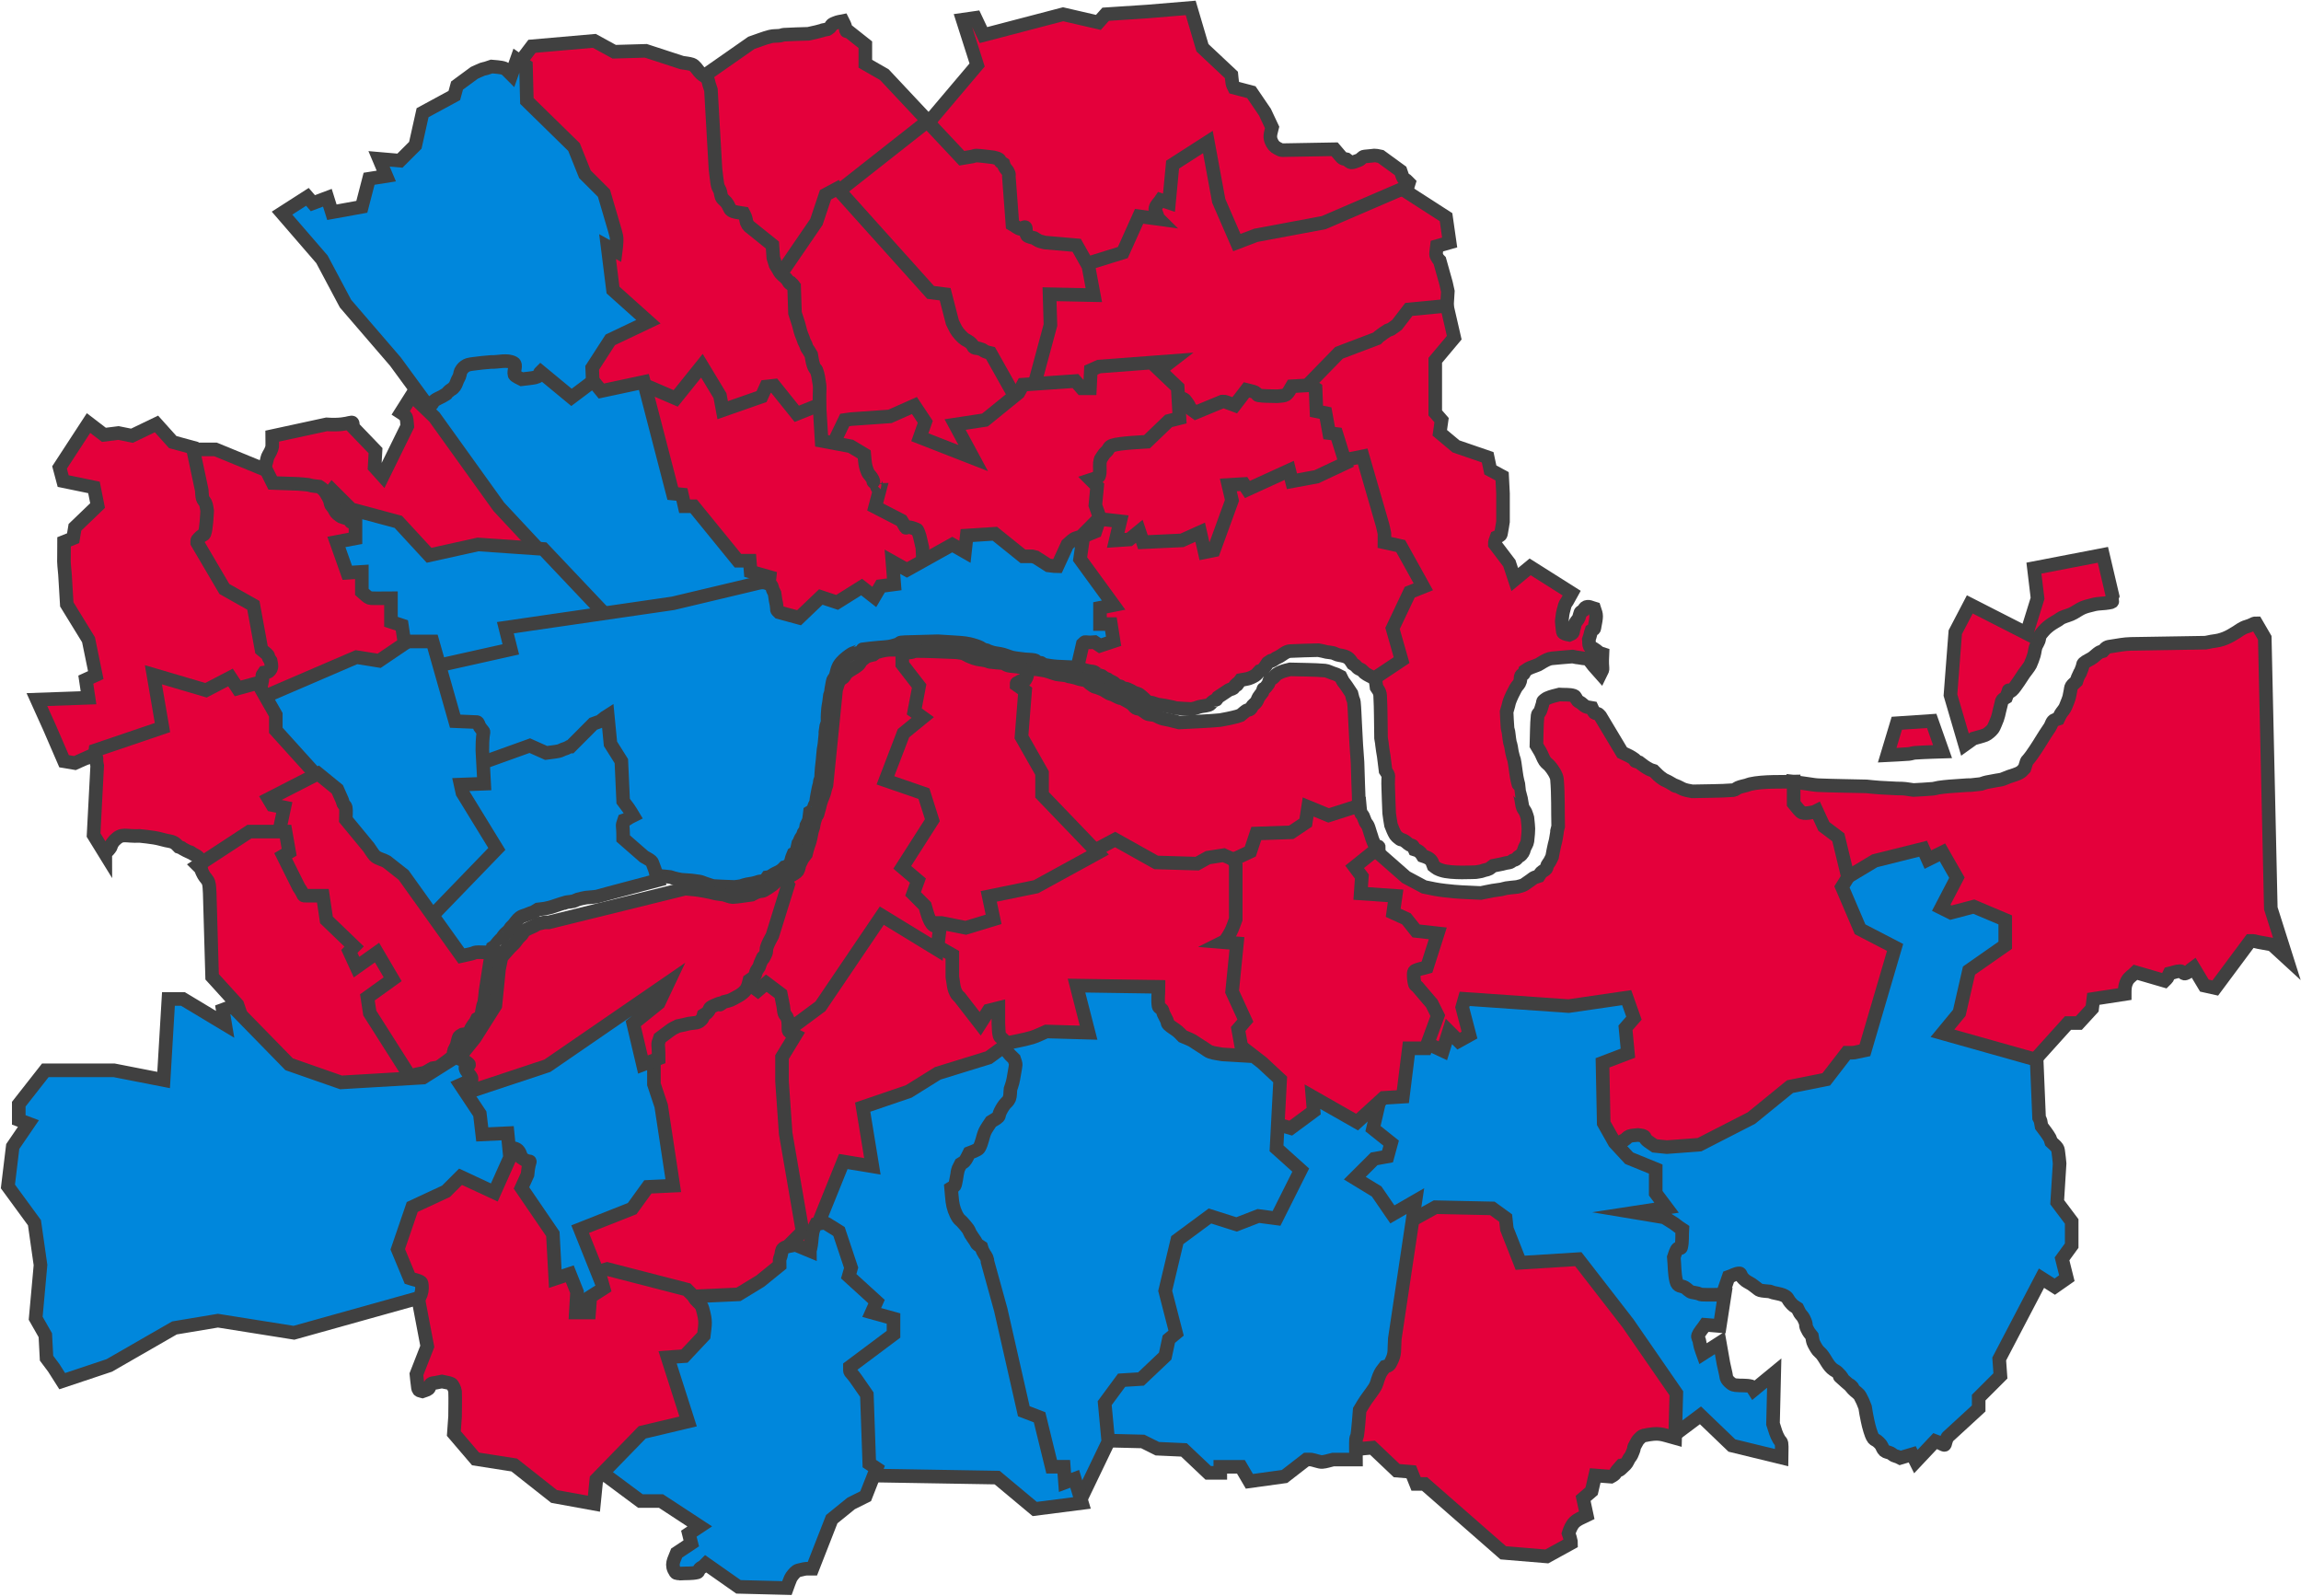
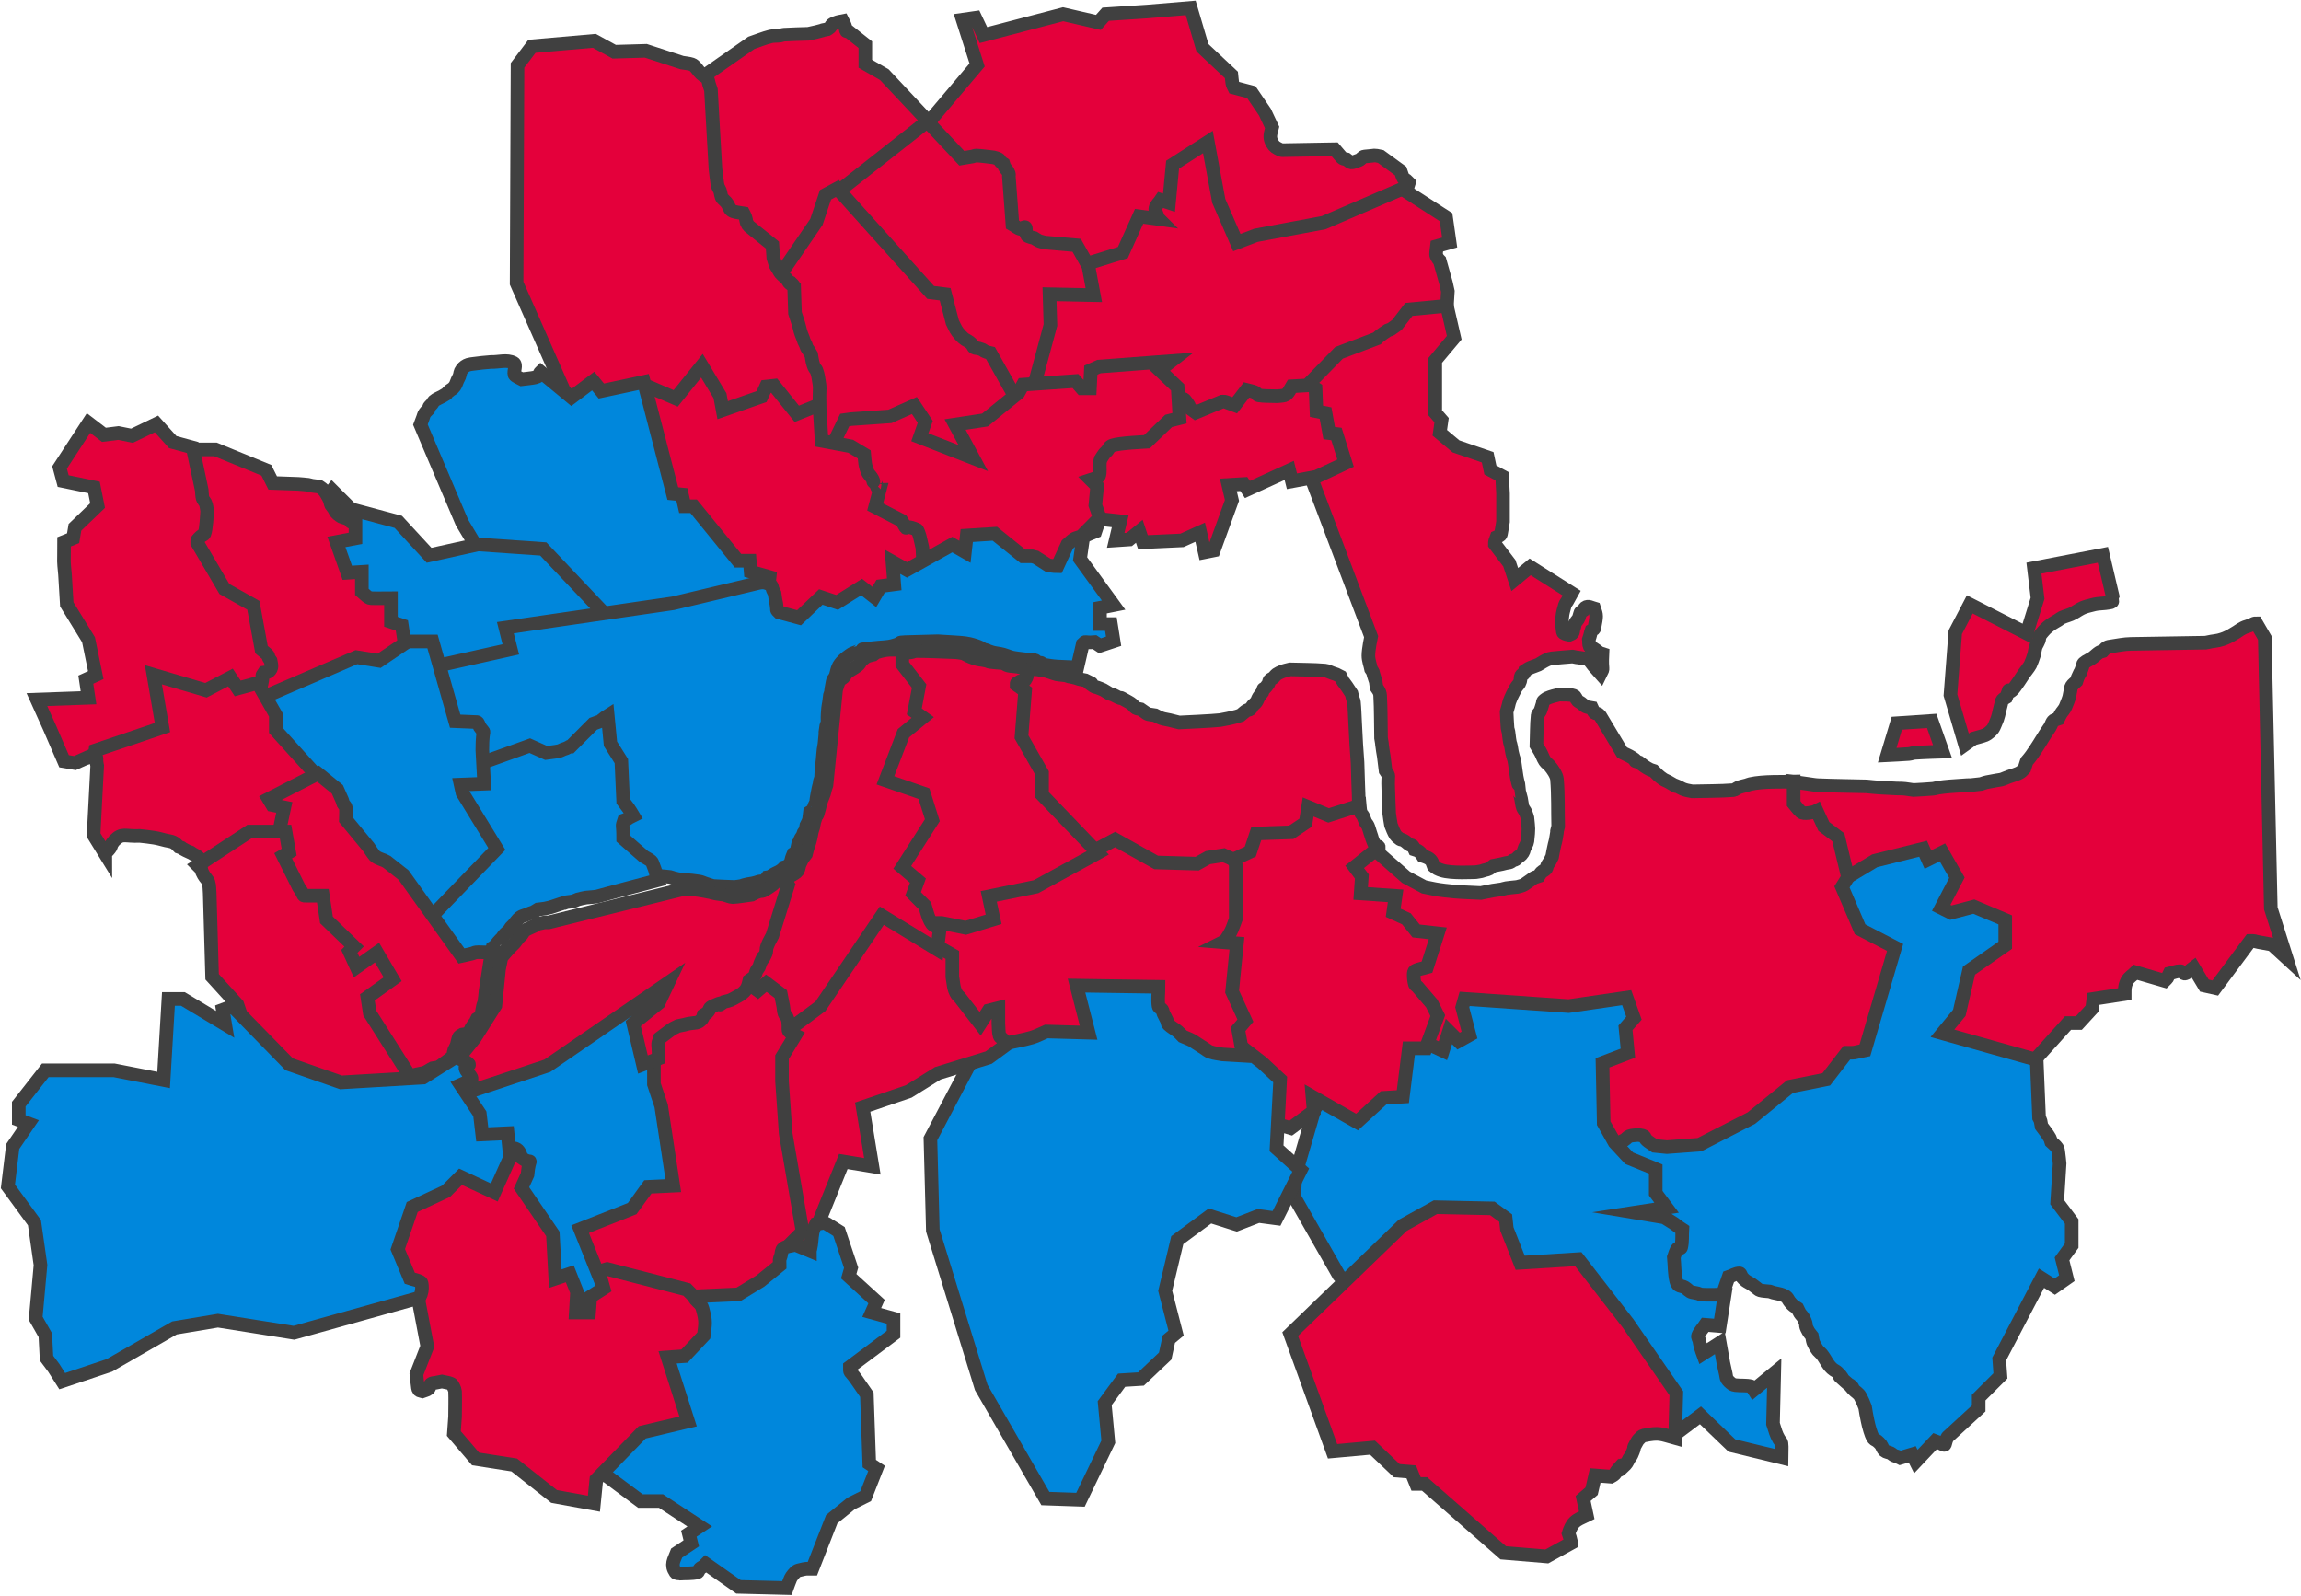
<svg xmlns="http://www.w3.org/2000/svg" width="1746" height="1211" xml:space="preserve" overflow="hidden">
  <defs>
    <clipPath id="clip0">
      <rect x="1362" y="833" width="1746" height="1211" />
    </clipPath>
  </defs>
  <g clip-path="url(#clip0)" transform="translate(-1362 -833)">
    <path d="M2721.41 1426.03 2721.41 1426.03 2734.23 1427.86C2736.67 1428.19 2739.1 1428.67 2741.56 1428.78 2753.77 1429.28 2765.99 1429.39 2778.2 1429.69 2781.56 1430 2784.91 1430.4 2788.28 1430.61 2813.64 1432.19 2799.83 1430.43 2813.93 1432.44 2818.82 1432.13 2823.71 1431.99 2828.59 1431.52 2830.14 1431.38 2831.63 1430.83 2833.17 1430.61 2835.91 1430.22 2838.66 1429.9 2841.41 1429.69 2869.45 1427.53 2846.66 1429.92 2865.23 1427.86 2870.93 1425.96 2867.03 1427.13 2877.14 1425.11 2878.67 1424.8 2880.27 1424.77 2881.72 1424.19 2883.25 1423.58 2884.76 1422.92 2886.3 1422.36 2889.02 1421.37 2892.95 1420.49 2895.46 1418.7 2896.52 1417.94 2897.29 1416.86 2898.21 1415.95 2901.11 1407.24 2898.38 1413.33 2903.71 1405.87 2907.87 1400.04 2910.01 1396.23 2913.78 1390.29 2914.97 1388.44 2916.23 1386.63 2917.45 1384.8 2918.67 1382.96 2919.02 1380 2921.11 1379.3L2923.86 1378.38C2924.47 1377.16 2924.99 1375.89 2925.69 1374.72 2926.83 1372.83 2928.54 1371.27 2929.36 1369.22 2929.97 1367.69 2930.61 1366.18 2931.19 1364.64 2932.53 1361.07 2932.03 1361.78 2933.02 1357.31 2933.29 1356.08 2933.27 1354.71 2933.94 1353.64 2934.85 1352.18 2936.38 1351.2 2937.6 1349.98 2937.91 1349.06 2938.14 1348.12 2938.52 1347.23 2942.68 1337.51 2937.92 1350.35 2942.18 1338.99 2942.52 1338.08 2942.38 1336.88 2943.1 1336.24 2945.25 1334.32 2948.18 1333.46 2950.43 1331.66 2951.95 1330.43 2953.35 1329.03 2955.01 1327.99 2955.83 1327.48 2956.84 1327.38 2957.76 1327.07 2958.67 1326.16 2959.38 1324.97 2960.5 1324.33 2961.6 1323.7 2962.92 1323.6 2964.17 1323.41 2969.04 1322.68 2973.9 1321.66 2978.83 1321.58L3035.62 1320.66 3040.2 1319.74C3042.03 1319.41 3043.9 1319.28 3045.7 1318.83 3049.25 1317.94 3051.76 1316.89 3054.86 1315.16 3056.42 1314.3 3057.93 1313.36 3059.44 1312.41 3060.37 1311.83 3061.23 1311.13 3062.19 1310.58 3066.28 1308.24 3064.86 1309.24 3068.6 1307.83 3073.79 1305.89 3071.48 1306 3074.1 1306L3080.51 1317 3085.09 1522.23 3097 1559.8 3086.01 1549.72 3075.93 1547.89C3070.24 1546.75 3074.35 1546.97 3069.52 1546.97L3042.95 1582.7 3034.71 1580.87 3026.46 1567.13C3024.32 1568.65 3022.58 1571.02 3020.05 1571.71 3018.73 1572.07 3017.75 1569.87 3016.38 1569.87 3013.57 1569.87 3010.89 1571.1 3008.14 1571.71 3005.92 1576.14 3007.27 1574.41 3004.48 1577.2L2982.49 1570.79C2980.35 1572.93 2977.49 1574.53 2976.08 1577.2 2974.18 1580.78 2974.24 1583.83 2974.24 1587.28L2950.43 1590.95 2949.51 1598.28 2939.43 1609.27 2931.19 1609.27 2889.05 1656 2810.27 1651.42 2755.3 1607.44 2732.4 1542.39 2704 1482.83 2721.41 1426.03Z" stroke="#404040" stroke-width="10.312" stroke-miterlimit="8" fill="#E4003B" fill-rule="evenodd" />
    <path d="M2965 1285.18 2957.66 1254 2905.34 1264.09 2908.09 1287.02 2899.83 1313.62 2856.69 1291.61 2845.67 1312.7 2842 1360.39 2853.02 1398 2859.44 1393.41C2862.5 1392.5 2865.64 1391.81 2868.62 1390.66 2870.21 1390.05 2873.24 1387.32 2874.13 1386.08 2874.92 1384.96 2875.41 1383.66 2875.96 1382.41 2878.89 1375.82 2878.11 1375.95 2880.55 1366.82 2880.8 1365.88 2880.87 1364.82 2881.47 1364.06 2882.16 1363.2 2883.31 1362.84 2884.22 1362.23 2888.76 1350.89 2883.12 1361.6 2888.81 1356.73 2891.18 1354.7 2897.09 1345.09 2897.99 1343.89 2898.4 1343.34 2902.07 1338.6 2902.58 1337.46 2903.66 1335.09 2904.56 1332.62 2905.34 1330.13 2906.09 1327.72 2906.04 1325.04 2907.17 1322.79 2907.78 1321.57 2908.53 1320.4 2909.01 1319.12 2909.45 1317.94 2909.36 1316.58 2909.93 1315.45 2910.61 1314.09 2911.68 1312.94 2912.68 1311.78 2914.57 1309.58 2916.69 1307.89 2919.1 1306.28 2920.59 1305.29 2922.18 1304.47 2923.69 1303.53 2924.63 1302.94 2925.45 1302.16 2926.45 1301.69 2929.44 1300.31 2932.8 1299.72 2935.63 1298.03 2941.99 1294.21 2941.87 1293.83 2951.23 1291.61 2953.93 1290.96 2956.74 1291.03 2959.49 1290.69 2968.22 1289.6 2963.14 1289.77 2965 1285.18Z" stroke="#404040" stroke-width="10.312" stroke-miterlimit="8" fill="#E4003B" fill-rule="evenodd" />
    <path d="M2794 1406 2794 1406C2799.48 1405.7 2804.97 1405.57 2810.43 1405.1 2811.98 1404.97 2813.45 1404.32 2815 1404.21 2821.99 1403.72 2836 1403.31 2836 1403.31L2827.78 1380 2801.3 1381.79 2794 1406Z" stroke="#404040" stroke-width="10.312" stroke-miterlimit="8" fill="#E4003B" fill-rule="evenodd" />
    <path d="M2457.24 1053.5 2465.47 1089.24 2451.07 1106.42 2451.07 1146.29 2455.87 1151.79 2454.5 1161.41 2466.84 1171.72 2490.84 1179.97 2492.89 1189.59 2501.81 1194.4 2502.49 1207.46 2502.49 1228.77C2502.03 1231.52 2501.67 1234.28 2501.12 1237.01 2500.98 1237.72 2500.95 1238.56 2500.43 1239.08 2499.71 1239.8 2498.61 1239.99 2497.69 1240.45 2496.18 1245.01 2496.32 1243.13 2496.32 1245.95L2507.29 1260.38 2511.4 1272.76 2523.06 1263.13 2554.6 1283.07C2553.46 1285.13 2552.36 1287.21 2551.17 1289.25 2550.75 1289.96 2550.17 1290.57 2549.8 1291.31 2549.48 1291.96 2549.3 1292.68 2549.11 1293.38 2547.43 1299.54 2547.84 1298.1 2547.06 1304.37 2547.28 1306.66 2547.39 1308.97 2547.74 1311.25 2547.85 1311.96 2547.84 1312.89 2548.43 1313.31 2549.6 1314.15 2552.54 1314.68 2552.54 1314.68 2553.46 1314.22 2554.63 1314.09 2555.28 1313.31 2555.89 1312.58 2555.71 1311.47 2555.97 1310.56 2556.17 1309.86 2556.46 1309.19 2556.65 1308.5 2556.91 1307.59 2556.92 1306.59 2557.34 1305.75 2558.08 1304.27 2559.56 1303.19 2560.08 1301.62 2561.71 1296.72 2560.25 1298.3 2563.51 1296.12 2563.97 1295.44 2564.24 1294.58 2564.88 1294.06 2566.95 1292.4 2569.84 1294.21 2571.74 1294.75 2573.6 1300.34 2573.67 1299.71 2571.74 1309.87 2571.58 1310.68 2570.37 1310.79 2569.68 1311.25 2568.04 1316.19 2570.03 1310.02 2568.31 1316.06 2568.11 1316.75 2567.85 1317.43 2567.62 1318.12 2567.85 1319.95 2567.49 1321.97 2568.31 1323.62 2568.77 1324.53 2570.17 1324.48 2571.05 1324.99 2571.77 1325.4 2572.44 1325.89 2573.11 1326.37 2574.04 1327.03 2574.86 1327.86 2575.85 1328.43 2576.48 1328.79 2577.22 1328.89 2577.91 1329.12 2577.2 1343.37 2579.27 1338.76 2576.54 1344.24L2571.05 1338.05C2569.68 1336.45 2568.64 1334.48 2566.94 1333.24 2566 1332.55 2564.66 1332.74 2563.51 1332.55 2553.31 1330.85 2563.36 1332.8 2555.28 1331.18 2550.03 1331.64 2544.76 1331.97 2539.51 1332.55 2536.96 1332.84 2534.9 1334.08 2532.66 1335.3 2531.49 1335.94 2530.44 1336.8 2529.23 1337.36 2527.46 1338.18 2525.55 1338.67 2523.75 1339.43 2521.43 1340.39 2520.92 1340.86 2518.95 1342.18 2518.72 1342.86 2518.71 1343.67 2518.26 1344.24 2517.75 1344.88 2516.57 1344.87 2516.2 1345.61 2515.58 1346.86 2515.92 1348.4 2515.52 1349.74 2514.59 1352.83 2513.69 1352.43 2512.09 1355.23 2510.83 1357.44 2508.3 1362.51 2507.29 1365.54 2506.99 1366.44 2506.85 1367.38 2506.6 1368.29 2506.17 1369.9 2505.69 1371.5 2505.23 1373.1 2505.46 1377.23 2505.55 1381.36 2505.92 1385.48 2506 1386.42 2506.45 1387.29 2506.6 1388.23 2506.91 1390.05 2507.01 1391.9 2507.29 1393.72 2508.09 1398.93 2507.75 1395.35 2508.66 1399.91 2508.93 1401.28 2509.03 1402.68 2509.35 1404.03 2511.02 1411.29 2510.41 1406.28 2511.4 1412.28 2512.07 1416.29 2512.53 1421.62 2513.46 1425.34L2514.15 1428.09C2515.45 1439.82 2513.92 1429.16 2516.2 1439.09 2516.45 1440.15 2516.96 1444.56 2517.57 1445.96 2518.12 1447.18 2519.08 1448.18 2519.63 1449.4 2520.23 1450.72 2521 1453.52 2521 1453.52 2521.88 1462.31 2522.11 1460.87 2521 1471.39 2520.85 1472.82 2519.43 1475.08 2518.95 1476.2 2517.77 1478.95 2518.76 1478.71 2516.2 1481.7 2515.67 1482.33 2514.78 1482.55 2514.15 1483.08 2513.4 1483.7 2512.9 1484.6 2512.09 1485.14 2511.49 1485.54 2510.68 1485.5 2510.03 1485.83 2509.3 1486.2 2508.75 1486.91 2507.98 1487.2 2506.88 1487.61 2505.69 1487.63 2504.55 1487.89 2503.63 1488.09 2502.73 1488.38 2501.81 1488.58 2499.53 1489.06 2497.23 1489.49 2494.95 1489.95 2493.58 1490.87 2492.43 1492.3 2490.84 1492.7 2489.92 1492.93 2489 1493.13 2488.09 1493.39 2487.4 1493.59 2486.74 1493.92 2486.04 1494.07 2484.68 1494.38 2483.29 1494.53 2481.92 1494.76 2480.93 1494.73 2463.33 1495.88 2455.87 1493.39 2454.7 1493 2453.52 1492.61 2452.44 1492.01 2451.44 1491.46 2450.61 1490.64 2449.7 1489.95 2449.24 1488.8 2448.98 1487.56 2448.33 1486.51 2446.81 1484.08 2444 1483.23 2441.47 1482.39 2441.01 1481.7 2440.68 1480.91 2440.1 1480.33 2438.02 1478.25 2437.65 1478.36 2435.3 1477.58 2434.84 1476.66 2434.65 1475.55 2433.93 1474.83 2433.42 1474.32 2432.5 1474.5 2431.87 1474.14 2429.7 1472.9 2429.2 1471.77 2427.07 1470.7 2423.98 1469.15 2425.91 1471.1 2422.96 1468.64 2422.21 1468.02 2421.44 1467.39 2420.9 1466.58 2419.6 1464.62 2418.37 1461.26 2417.47 1459.02 2417.21 1457.45 2416.18 1451.45 2416.1 1450.08 2415.74 1443.91 2415.7 1437.71 2415.42 1431.53 2414.86 1419.29 2416.85 1423.03 2413.36 1417.78 2412.9 1414.11 2412.49 1410.44 2411.99 1406.78 2411.8 1405.4 2411.5 1404.04 2411.3 1402.66 2409.59 1390.62 2411.57 1402.88 2409.93 1393.04 2409.7 1382.27 2409.85 1371.49 2409.25 1360.73 2409.17 1359.29 2408.68 1357.81 2407.88 1356.61L2406.5 1354.55C2405.42 1346.96 2406.5 1352.47 2404.45 1345.61 2403.24 1341.58 2404.57 1344.07 2402.39 1340.8 2401.71 1337.36 2400.33 1334 2400.33 1330.49 2400.33 1325.63 2402.39 1316.06 2402.39 1316.06L2350.28 1177.9 2347.54 1171.03 2340 1105.05 2342.74 1099.55 2375.65 1064.5 2418.16 1048 2457.24 1053.5Z" stroke="#404040" stroke-width="10.312" stroke-miterlimit="8" fill="#E4003B" fill-rule="evenodd" />
-     <path d="M2365.12 1185.48 2396.01 1179.3 2411.11 1231.52C2412.98 1239.94 2412.48 1235.59 2412.48 1244.57L2424.84 1247.32 2442 1278.24 2431.7 1282.36 2418.66 1309.85 2425.52 1333.9 2404.93 1347.64C2403.37 1346.86 2399.26 1345.08 2397.38 1343.52 2396.63 1342.89 2396.11 1342.02 2395.32 1341.45 2394.49 1340.86 2393.41 1340.68 2392.57 1340.08 2391.78 1339.52 2391.26 1338.64 2390.52 1338.02 2389.88 1337.49 2389.14 1337.1 2388.46 1336.65 2386.32 1333.44 2385.46 1331.51 2380.22 1330.46 2379.07 1330.23 2377.9 1330.11 2376.79 1329.77 2375.61 1329.42 2374.55 1328.7 2373.35 1328.4 2371.78 1328.01 2370.14 1328 2368.55 1327.71 2367.62 1327.54 2366.72 1327.23 2365.8 1327.03 2364.66 1326.77 2363.51 1326.57 2362.37 1326.34 2355.28 1326.57 2348.18 1326.62 2341.09 1327.03 2337.81 1327.21 2335.53 1329.62 2332.85 1331.15 2331.96 1331.66 2331 1332.01 2330.11 1332.52 2329.39 1332.93 2328.79 1333.53 2328.05 1333.9 2322.36 1336.74 2329.83 1332.02 2323.93 1335.96 2322.87 1337.55 2321.08 1340.37 2319.81 1341.45 2319.26 1341.93 2318.44 1341.91 2317.75 1342.14 2316.61 1343.29 2315.71 1344.74 2314.32 1345.58 2309.93 1348.21 2307.76 1348.27 2303.33 1349.01 2296.6 1357.99 2305.24 1347.11 2299.22 1353.14 2298.63 1353.72 2298.51 1354.72 2297.84 1355.2 2296.84 1355.91 2295.49 1355.98 2294.41 1356.57L2288.23 1360.69 2286.17 1362.07C2283.47 1366.13 2286.49 1362.33 2282.05 1365.5 2281.26 1366.07 2280.8 1367.03 2280 1367.56 2278.85 1368.33 2274.35 1368.83 2273.82 1368.94 2270.24 1369.65 2272.07 1369.44 2269.01 1370.31 2268.1 1370.57 2267.18 1370.77 2266.27 1371 2262.38 1370.77 2258.48 1370.68 2254.6 1370.31 2253.66 1370.22 2252.77 1369.82 2251.85 1369.63 2245.09 1368.18 2246.12 1368.41 2240.18 1367.56 2238.81 1367.11 2237.46 1366.57 2236.06 1366.19 2234.94 1365.88 2233.67 1366.03 2232.63 1365.5 2231.76 1365.07 2231.32 1364.06 2230.57 1363.44 2228.8 1361.99 2227.25 1360.04 2225.08 1359.32 2212.6 1355.16 2228.74 1360.87 2217.53 1355.88 2216.67 1355.5 2215.66 1355.53 2214.78 1355.2 2207.6 1352.5 2216.34 1354.9 2209.29 1353.14 2208.6 1352.45 2208.02 1351.64 2207.23 1351.07 2206.4 1350.48 2205.37 1350.21 2204.48 1349.7 2200.76 1347.57 2204.14 1348.9 2200.37 1347.64 2194.96 1343.58 2200.48 1347.35 2194.19 1344.2 2193.45 1343.83 2192.91 1343.09 2192.13 1342.83 2190.81 1342.39 2189.37 1342.42 2188.01 1342.14 2186.92 1341.92 2184.35 1341.26 2183.2 1340.77 2174.93 1337.22 2185.6 1341.77 2178.4 1337.33 2172.97 1333.99 2172.09 1334.06 2166.73 1332.52L2166.04 1330.46 2153 1278.93 2155.06 1235.64 2213.41 1178.61 2293.72 1158 2302.65 1158 2330.79 1162.81 2365.12 1185.48Z" stroke="#404040" stroke-width="10.312" stroke-miterlimit="8" fill="#E4003B" fill-rule="evenodd" />
    <path d="M2340.26 1114.73 2360.25 1127.83 2360.94 1145.08 2367.83 1146.46 2370.59 1161.63 2376.11 1162.32 2383 1184.4 2360.94 1194.75 2342.32 1198.19 2340.26 1189.92 2308.54 1204.4 2305.78 1200.26 2294.06 1200.95 2296.82 1212.68 2283.03 1250.62 2276.14 1252 2272.69 1236.82 2258.9 1243.03 2229.26 1244.41 2226.5 1236.13 2218.92 1242.34 2208.58 1243.03 2212.02 1228.55 2181 1225.1 2186.52 1171.29 2249.94 1124.38C2257.01 1121.24 2253.95 1122.17 2258.9 1120.94L2310.61 1103 2340.26 1114.73Z" stroke="#404040" stroke-width="10.312" stroke-miterlimit="8" fill="#E4003B" fill-rule="evenodd" />
    <path d="M2414.52 968.972 2459.25 997.791 2462 1017 2452.37 1019.75C2452.14 1021.81 2451.68 1023.85 2451.68 1025.92 2451.68 1026.65 2452.04 1027.33 2452.37 1027.98 2453.14 1029.53 2453.46 1029.76 2454.43 1030.73L2459.25 1047.88 2460.62 1054.06 2459.94 1065.03 2431.03 1067.78 2422.09 1079.44C2420.48 1080.59 2418.96 1081.86 2417.27 1082.87 2416.65 1083.25 2415.84 1083.21 2415.21 1083.56 2413.92 1084.27 2409.77 1087.16 2408.32 1088.36 2407.83 1088.78 2407.41 1089.28 2406.95 1089.74L2378.05 1100.71 2353.96 1125.42 2342.26 1126.1C2341.38 1127.5 2339.47 1132.22 2336.76 1132.96 2334.97 1133.45 2333.09 1133.42 2331.25 1133.65 2326.43 1133.42 2321.56 1133.75 2316.8 1132.96 2315.84 1132.8 2315.59 1131.38 2314.74 1130.9 2313.47 1130.2 2312.01 1129.88 2310.61 1129.53L2307.85 1128.85 2298.91 1140.51 2293.4 1138.45C2292.72 1138.21 2292.05 1137.89 2291.34 1137.77 2290.66 1137.65 2289.96 1137.77 2289.27 1137.77L2269.32 1146C2255.83 1135.92 2270.51 1148.17 2261.06 1136.39 2260.42 1135.59 2259.2 1135.52 2258.31 1135.02 2257.14 1134.37 2256.09 1133.5 2254.87 1132.96 2254 1132.58 2252.11 1132.28 2252.11 1132.28L2218.4 1143.26 2212.2 1143.26 2148.89 1134.34 2131 1108.26 2146.14 1044.45 2146.83 1035.53 2163.34 999.163 2169.54 993.674 2201.19 950.446C2209.55 944.386 2206.55 947.157 2210.83 942.898L2246.61 923.686 2292.03 923 2326.43 964.855 2349.83 978.578 2356.02 977.206 2414.52 968.972Z" stroke="#404040" stroke-width="10.312" stroke-miterlimit="8" fill="#E4003B" fill-rule="evenodd" />
    <path d="M2054 940.75 2103.44 882.313 2092.46 847.938 2102.07 846.563 2108.25 859.625 2168.68 843.813 2195.46 850 2200.95 843.813 2232.54 841.75 2265.5 839 2274.43 869.25 2296.41 889.875C2296.64 891.938 2296.75 894.016 2297.09 896.063 2297.31 897.337 2297.91 898.378 2298.47 899.5L2311.51 902.938 2321.81 918.063 2327.31 929.75C2326.85 931.813 2326.07 933.83 2325.93 935.938 2325.84 937.328 2326.09 938.776 2326.62 940.063 2327.71 942.668 2329.05 944.375 2331.43 945.563 2334.35 947.023 2333.76 946.938 2335.55 946.938L2374.69 946.25C2376.06 947.854 2377.4 949.492 2378.81 951.063 2379.46 951.785 2380.03 952.643 2380.87 953.125 2381.69 953.594 2382.7 953.583 2383.62 953.813 2387.62 956.82 2386.48 957.033 2393.23 954.5 2394.78 953.92 2395.71 951.877 2397.35 951.75 2407.44 950.973 2403.35 950.477 2409.71 951.75L2424.82 962.75C2425.51 964.583 2425.87 966.571 2426.88 968.25 2427.3 968.959 2428.31 969.096 2428.94 969.625 2429.69 970.248 2430.31 971 2431 971.688 2429.52 976.146 2430.91 975.828 2426.88 976.5 2426.43 976.576 2425.96 976.5 2425.51 976.5L2366.45 1001.94 2314.95 1011.56 2300.53 1017.06 2286.79 985.438 2278.55 940.75 2251.77 957.938 2249.02 986.813 2242.84 984.75C2241.47 986.813 2239.29 988.525 2238.72 990.938 2238.29 992.777 2239.5 994.645 2240.1 996.438 2240.33 997.125 2240.46 997.852 2240.78 998.5 2240.93 998.79 2241.24 998.958 2241.47 999.188L2226.36 997.125 2214 1024.63 2174.17 1037 2089.02 1015 2058.81 962.063 2054 940.75Z" stroke="#404040" stroke-width="10.312" stroke-miterlimit="8" fill="#E4003B" fill-rule="evenodd" />
    <path d="M2058.9 918 2091.83 953.081C2094.58 952.622 2097.33 952.22 2100.06 951.705 2100.99 951.531 2101.87 950.976 2102.81 951.018 2107.17 951.208 2111.5 951.935 2115.84 952.393 2117.22 952.852 2118.73 953 2119.96 953.769 2120.66 954.207 2120.75 955.248 2121.33 955.833 2121.92 956.417 2122.71 956.75 2123.39 957.208 2123.62 957.896 2123.75 958.623 2124.08 959.272 2125.47 962.066 2126.19 961.245 2127.51 964.775 2127.75 965.419 2127.51 966.15 2127.51 966.838L2130.25 1003.29C2132.31 1004.44 2134.12 1006.24 2136.43 1006.73 2137.63 1006.99 2138.69 1004.97 2139.86 1005.36 2140.75 1005.66 2140.34 1007.19 2140.54 1008.11 2140.8 1009.25 2140.55 1010.6 2141.23 1011.55 2142.01 1012.64 2145.57 1013.33 2146.72 1013.61 2147.86 1014.3 2148.96 1015.08 2150.15 1015.68 2151.13 1016.17 2154.07 1016.83 2154.95 1017.05L2178.96 1019.12 2187.88 1034.94 2192 1056.95 2158.38 1056.26 2159.07 1079.65 2138.49 1156 2093.89 1143.62 2000.58 1037.69 1980.69 999.856 1980 990.226 1999.9 949.642 2042.43 928.318 2058.9 918Z" stroke="#404040" stroke-width="10.312" stroke-miterlimit="8" fill="#E4003B" fill-rule="evenodd" />
    <path d="M1877.85 903.439 1932.1 865.539C1936.91 863.931 1941.6 861.948 1946.52 860.715 1948.97 860.099 1951.57 860.361 1954.07 860.026 1955.01 859.901 1955.88 859.398 1956.82 859.337 1962.99 858.937 1969.18 858.877 1975.36 858.647 1977.42 858.188 1979.49 857.783 1981.54 857.269 1991.7 854.719 1981.75 856.814 1989.78 855.202 1990.47 854.743 1991.26 854.409 1991.84 853.824 1992.42 853.238 1992.58 852.287 1993.21 851.756 1994 851.099 1995.02 850.783 1995.96 850.378 1997.81 849.584 1999.44 849.404 2001.45 849 2002.67 851.45 2002.84 851.458 2003.51 853.824 2003.77 854.734 2003.63 855.822 2004.2 856.58 2004.47 856.948 2005.12 856.58 2005.57 856.58L2018.62 866.917 2018.62 881.388 2033.04 889.657 2066 924.801 1995.96 979.929 1996.65 1039.19 1992.53 1044.71 1963 1064 1879.23 1051.6 1873.73 1047.46 1860 942.029 1877.85 903.439Z" stroke="#404040" stroke-width="10.312" stroke-miterlimit="8" fill="#E4003B" fill-rule="evenodd" />
    <path d="M1943 1057.64 1981.51 1001.38 1988.39 980.802 1997.33 976 2068.17 1054.89 2079.17 1056.26 2084.67 1077.53C2085.59 1079.36 2086.44 1081.22 2087.42 1083.02 2088.85 1085.62 2092.57 1089.53 2094.3 1090.56 2095.44 1091.25 2096.67 1091.82 2097.74 1092.62 2098.51 1093.2 2099.18 1093.94 2099.8 1094.68 2100.33 1095.31 2100.46 1096.33 2101.18 1096.74 2102.19 1097.32 2103.49 1097.09 2104.61 1097.42 2110.89 1099.3 2105.39 1098.14 2110.8 1100.17 2111.69 1100.5 2112.64 1100.63 2113.55 1100.85L2139 1146.13 2128 1218.85 2069.54 1236 2053.04 1234.63 1976.01 1214.05 1949.88 1134.47 1950.56 1126.92 1943 1057.64Z" stroke="#404040" stroke-width="10.312" stroke-miterlimit="8" fill="#E4003B" fill-rule="evenodd" />
    <path d="M1992 1174.4 2002.98 1151.7 2007.79 1151.02 2007.79 1151.02 2037.31 1148.95 2055.85 1140.7 2064.09 1153.08 2059.97 1164.77 2100.47 1180.59 2086.74 1155.14 2109.4 1151.7 2134.8 1131.07 2138.23 1124.88 2178.05 1122.13 2182.85 1127.63 2189.03 1127.63 2189.72 1113.88 2195.9 1111.13 2250.82 1107 2241.9 1113.88 2255.63 1126.94 2257 1150.33 2248.76 1152.39 2232.28 1168.21C2230.51 1168.34 2211.87 1169.07 2206.2 1170.96 2203.46 1171.87 2203.6 1173.26 2202.08 1175.09 2201.46 1175.83 2200.61 1176.38 2200.02 1177.15 2199.01 1178.45 2197.27 1181.28 2197.27 1181.28 2197.04 1182.19 2196.68 1183.09 2196.59 1184.03 2196.23 1187.46 2197.15 1191.13 2195.9 1194.34 2195.54 1195.26 2191.16 1196.62 2189.72 1197.09L2194.53 1201.91 2193.15 1216.35 2196.59 1225.98 2193.15 1236.3 2181.48 1241.11 2173.24 1274.81 2116.95 1281 2101.84 1280.31 2038 1273.43 2002.3 1228.73 1992 1174.4Z" stroke="#404040" stroke-width="10.312" stroke-miterlimit="8" fill="#E4003B" fill-rule="evenodd" />
    <path d="M1982.69 1122.81 1985.44 1167.5 2007.48 1171.62 2017.81 1177.81C2018.39 1183.65 2018.19 1186.03 2020.56 1191.56 2021.02 1192.62 2021.96 1193.38 2022.63 1194.31 2023.11 1194.98 2023.64 1195.64 2024.01 1196.37 2026 1200.35 2022.85 1196.59 2026.76 1200.5 2027.32 1202.18 2027.49 1203.29 2028.83 1204.62 2028.99 1204.79 2029.29 1204.62 2029.52 1204.62L2026.07 1217.69 2046.05 1228C2052.77 1238.74 2045.03 1229.43 2057.75 1234.87 2058.31 1235.11 2059.62 1238.89 2059.82 1239.69 2060.56 1242.65 2061.2 1245.65 2061.89 1248.62 2062.59 1273.89 2066.27 1265.99 2061.89 1274.75L2020.56 1304.31 1955.14 1315.31 1946.19 1316 1898.67 1298.81C1888.56 1291.61 1899.14 1299.93 1886.96 1285.75 1885.37 1283.9 1883.29 1282.54 1881.45 1280.94L1851.15 1227.31 1848.4 1214.94 1837.38 1159.25C1836.56 1150.3 1837.11 1154.18 1836 1147.56L1836 1115.94 1871.81 1087.75 1878.01 1086.37 1917.26 1085C1926.62 1090.03 1922.83 1089.81 1927.59 1089.81L1962.72 1111.81 1982.69 1122.81Z" stroke="#404040" stroke-width="10.312" stroke-miterlimit="8" fill="#E4003B" fill-rule="evenodd" />
    <path d="M1754.69 882.591 1765.66 868.131 1812.98 864 1828.07 872.263 1852.08 871.574 1879.51 880.525C1882.03 880.984 1884.63 881.091 1887.06 881.903 1889.31 882.658 1891.21 885.88 1892.54 887.411 1894.8 890 1895.44 890.037 1898.71 892.231 1898.94 892.92 1899.2 893.599 1899.4 894.297 1899.66 895.206 1899.82 896.144 1900.09 897.051 1900.5 898.441 1901.46 901.182 1901.46 901.182L1904.89 961.088C1905.34 964.76 1905.71 968.444 1906.26 972.105 1906.4 973.04 1906.61 973.973 1906.94 974.859 1907.3 975.82 1907.95 976.655 1908.32 977.613 1909.1 979.646 1908.84 982.27 1910.37 983.81 1911.29 984.728 1912.28 985.579 1913.12 986.564 1913.65 987.193 1914.08 987.912 1914.49 988.63 1915.77 990.876 1915.72 992.485 1918.6 993.45 1921.03 994.262 1923.63 994.368 1926.15 994.827 1926.61 995.745 1927.16 996.62 1927.52 997.581 1928.86 1001.16 1927.39 999.943 1929.58 1003.78 1929.9 1004.34 1930.49 1004.7 1930.95 1005.16L1948.1 1018.93 1948.78 1028.57C1951.58 1037.01 1949.45 1032.4 1952.21 1036.83 1952.92 1037.96 1953.41 1039.25 1954.27 1040.27 1955.94 1042.25 1958.32 1043.62 1959.76 1045.78 1960.21 1046.47 1960.48 1047.33 1961.13 1047.85 1970.03 1055 1957.1 1042.43 1964.56 1049.91L1965.24 1070.57C1966.39 1074.24 1967.74 1077.85 1968.67 1081.59 1969.21 1083.76 1969.3 1084.43 1970.04 1086.41 1970.48 1087.56 1970.98 1088.69 1971.41 1089.85 1971.67 1090.53 1971.82 1091.25 1972.1 1091.91 1972.5 1092.86 1973.07 1093.73 1973.47 1094.67 1973.76 1095.34 1973.83 1096.09 1974.16 1096.73 1974.53 1097.48 1975.09 1098.1 1975.53 1098.8 1976.24 1099.94 1976.9 1101.1 1977.59 1102.24 1978.04 1104.54 1978.22 1106.91 1978.96 1109.13 1979.19 1109.82 1979.32 1110.55 1979.64 1111.19 1981.77 1115.46 1980.61 1110.75 1982.39 1116.7 1982.72 1117.82 1982.87 1118.99 1983.07 1120.15 1984.62 1128.71 1983.76 1125.82 1983.76 1140.11L1966.61 1147 1949.47 1125.65 1943.29 1126.34 1939.87 1133.92 1910.37 1144.25 1908.32 1133.23 1894.6 1110.51 1874.71 1135.29 1850.7 1124.97 1828.76 1142.18 1793.78 1138.05 1754 1047.85 1754.69 882.591Z" stroke="#404040" stroke-width="10.312" stroke-miterlimit="8" fill="#E4003B" fill-rule="evenodd" />
-     <path d="M1695.73 1153.34 1662.01 1107.34 1624.17 1063.39 1606.28 1029.75 1576 994.728 1595.27 982.369 1599.4 987.175 1610.41 983.055 1613.85 994.041 1636.55 989.922 1642.06 968.636 1655.13 966.576 1649.63 953.53 1665.46 954.903 1677.15 943.23 1682.66 918.511 1706.74 905.465 1708.81 897.912 1721.88 888.299C1723.95 887.384 1725.97 886.362 1728.07 885.553 1728.96 885.214 1729.92 885.137 1730.83 884.866 1732.22 884.45 1733.58 883.951 1734.96 883.493 1736.17 883.614 1742.31 883.892 1744.59 884.866 1746.27 885.583 1747.48 887.062 1748.72 888.299L1750.09 889.673 1754.22 878 1761.1 882.806 1761.79 909.585 1797.57 944.604 1805.83 965.203 1820.28 979.622 1828.54 1007.77C1829 1009.83 1829.82 1011.85 1829.92 1013.95 1830.06 1017.16 1829.23 1023.57 1829.23 1023.57L1823.03 1020.13 1827.16 1053.09 1854 1077.12 1825.1 1090.86 1811.34 1112.14C1811.87 1124.9 1812.6 1143.7 1813.4 1155.4 1814.27 1168.1 1814.09 1151.1 1814.09 1161.58L1741.15 1176 1695.73 1153.34Z" stroke="#404040" stroke-width="10.312" stroke-miterlimit="8" fill="#0087DC" fill-rule="evenodd" />
    <path d="M1681 1155.18 1681 1155.18C1681.69 1153.34 1682.39 1151.51 1683.06 1149.67 1683.31 1148.99 1683.42 1148.25 1683.75 1147.6 1684.7 1145.69 1685.66 1145 1687.18 1143.47 1688.39 1139.84 1687.07 1142.78 1689.92 1139.34 1690.45 1138.71 1690.71 1137.86 1691.3 1137.28 1692.49 1136.08 1696.61 1134.34 1697.48 1133.83 1704.42 1129.77 1699.24 1132.7 1703.66 1129.01 1704.29 1128.48 1705.13 1128.22 1705.71 1127.63 1708.1 1125.24 1707.79 1124.49 1709.15 1121.44 1709.56 1120.5 1710.16 1119.64 1710.52 1118.68 1711.66 1115.65 1710.57 1116 1712.58 1113.17 1713.73 1111.56 1715.5 1110.3 1717.39 1109.73 1718.72 1109.33 1720.13 1109.24 1721.51 1109.04 1726.76 1108.29 1728.93 1108.18 1734.55 1107.67 1740.27 1107.89 1746.67 1105.63 1751.71 1108.35 1754.34 1109.77 1751.51 1114.45 1752.4 1117.31 1752.73 1118.37 1757.02 1120.31 1757.89 1120.75 1761.32 1120.29 1764.8 1120.09 1768.19 1119.37 1769.19 1119.16 1770.21 1118.72 1770.94 1117.99 1771.45 1117.48 1771.3 1116.58 1771.62 1115.93 1771.77 1115.64 1772.08 1115.47 1772.31 1115.24L1795.65 1134.52 1812.13 1122.13 1818.31 1129.7 1850.57 1122.81 1872.54 1207.51 1879.41 1208.2 1881.47 1217.15 1888.33 1217.15 1921.97 1258.47 1930.9 1258.47 1931.58 1266.73 1946 1270.86 1943.25 1297.72 1831.35 1317 1758.58 1299.1 1751.71 1294.96 1712.58 1229.55 1681 1155.18Z" stroke="#404040" stroke-width="10.312" stroke-miterlimit="8" fill="#0087DC" fill-rule="evenodd" />
-     <path d="M1552 1203.81 1552 1203.81C1553.38 1201.98 1554.9 1200.25 1556.13 1198.31 1556.52 1197.7 1556.49 1196.9 1556.82 1196.25 1557.19 1195.51 1557.82 1194.93 1558.19 1194.19 1558.52 1193.54 1558.46 1192.71 1558.88 1192.12 1559.63 1191.07 1560.79 1190.36 1561.63 1189.38 1562.17 1188.75 1562.55 1188 1563.01 1187.31 1563.47 1185.71 1563.95 1184.11 1564.38 1182.5 1564.63 1181.59 1564.71 1180.62 1565.07 1179.75 1565.86 1177.86 1567.18 1176.19 1567.83 1174.25 1568.05 1173.56 1568.46 1172.91 1568.51 1172.19 1568.7 1169.44 1568.51 1166.69 1568.51 1163.94L1609.8 1155C1629.98 1156.39 1629.75 1149.71 1629.75 1157.06L1646.95 1174.94 1646.26 1187.31 1652.45 1194.19 1671.03 1156.38C1670.8 1154.31 1670.85 1152.2 1670.34 1150.19 1670.14 1149.39 1669.55 1148.71 1668.97 1148.12 1668.16 1147.31 1666.22 1146.06 1666.22 1146.06L1674.47 1133 1691.67 1149.5 1740.52 1217.56 1788 1268.44 1614.61 1298 1572.64 1227.19 1552 1203.81Z" stroke="#404040" stroke-width="10.312" stroke-miterlimit="8" fill="#E4003B" fill-rule="evenodd" />
    <path d="M1598.88 1224.19 1614.01 1205 1628.45 1219.39 1664.21 1228.99 1687.59 1254.34 1724.72 1246.12 1774.23 1249.55 1843 1322.19 1770.11 1364 1674.52 1364 1659.39 1363.31 1600.25 1316.03 1581 1246.12 1598.88 1224.19Z" stroke="#404040" stroke-width="10.312" stroke-miterlimit="8" fill="#0087DC" fill-rule="evenodd" />
    <path d="M1676 1342.18 1749.6 1325.73 1745.47 1309.28 1872.72 1290.78 1933.25 1276.38C1938.81 1275.15 1941.33 1273.59 1947 1277.07 1948.05 1277.71 1947.88 1279.37 1948.38 1280.5 1948.79 1281.43 1949.3 1282.32 1949.75 1283.24 1949.98 1284.84 1950.18 1286.44 1950.44 1288.04 1950.63 1289.18 1950.94 1290.31 1951.13 1291.46 1952.07 1297.06 1950.61 1295.06 1953.19 1297.63L1968.33 1301.74 1984.83 1285.98 1997.21 1290.09 2015.78 1278.44 2025.41 1285.98 2030.23 1277.75 2040.55 1276.38 2039.17 1259.25 2050.18 1265.42 2084.57 1246.22 2094.2 1251.71 2095.57 1239.37 2116.9 1238 2138.22 1255.14 2145.1 1255.14 2147.85 1255.82 2157.48 1261.99C2163.89 1262.7 2161.59 1262.68 2164.35 1262.68L2171.92 1246.22C2173.53 1244.85 2174.98 1243.28 2176.74 1242.11 2177.76 1241.43 2179.02 1241.17 2180.17 1240.74 2180.85 1240.49 2181.63 1240.46 2182.24 1240.06 2183.05 1239.52 2183.61 1238.69 2184.3 1238L2181.55 1257.19 2207 1292.15 2196.68 1294.2 2196.68 1306.54 2204.94 1306.54 2207 1319.57 2196.68 1322.99 2192.56 1320.25C2183.98 1320.96 2186.25 1318.99 2183.61 1321.62L2179.49 1339.44 2164.35 1338.76C2160.23 1338.49 2157.89 1338.03 2154.04 1337.39 2148.86 1333.94 2155.44 1337.99 2149.22 1335.33 2148.46 1335.01 2147.97 1334.13 2147.16 1333.96 2144.68 1333.43 2142.11 1333.54 2139.59 1333.27 2138.39 1333.15 2131.63 1332.34 2129.96 1331.9 2126.95 1331.11 2124.1 1329.67 2121.02 1329.16 2118.99 1328.82 2116.2 1328.47 2114.14 1327.79 2106.37 1325.21 2114.55 1327.38 2107.95 1325.73 2107.27 1325.28 2106.63 1324.73 2105.89 1324.36 2104.79 1323.81 2103.62 1323.38 2102.45 1322.99 2100.87 1322.47 2099.26 1322 2097.64 1321.62 2093.6 1320.69 2088.38 1320.51 2084.57 1320.25L2073.56 1319.57 2048.8 1320.25C2042.63 1320.54 2046.68 1320.73 2041.92 1322.31 2040.13 1322.9 2038.29 1323.38 2036.42 1323.68 2033.92 1324.07 2031.37 1324.12 2028.85 1324.36 2021.53 1325.06 2023.14 1324.9 2016.47 1325.73 2012.23 1327.14 2016.76 1325.53 2011.66 1327.79 2010.53 1328.29 2009.27 1328.52 2008.22 1329.16 2006.1 1330.46 2002.57 1333.1 2000.65 1335.33 1999.91 1336.2 1999.15 1337.07 1998.59 1338.07 1997.99 1339.15 1997.6 1340.33 1997.21 1341.5 1996.77 1342.82 1996.5 1344.98 1995.84 1346.3 1994.49 1348.99 1994.35 1347.54 1993.77 1350.41 1991.53 1361.58 1993.48 1355.42 1991.71 1360.69 1991.48 1362.52 1991.28 1364.35 1991.02 1366.17 1990.83 1367.55 1990.46 1368.9 1990.34 1370.29 1989.13 1384.07 1990.97 1377.99 1988.96 1383.99 1987.23 1396.04 1989.53 1379.25 1987.58 1397.7 1987.44 1399.09 1987.06 1400.44 1986.9 1401.82 1986.6 1404.32 1986.46 1406.84 1986.21 1409.36 1986 1411.41 1985.72 1413.46 1985.52 1415.52 1984.62 1424.92 1985.75 1421.02 1984.15 1425.81 1981.98 1440.93 1985.27 1419.17 1982.08 1436.09 1980.24 1445.88 1982.79 1438.1 1980.02 1444.31 1979.52 1445.44 1979.36 1446.74 1978.64 1447.74 1978.16 1448.41 1977.27 1448.65 1976.58 1449.11 1976.35 1450.94 1976.22 1452.78 1975.89 1454.59 1975.6 1456.18 1974.51 1458.04 1973.83 1459.39 1973.6 1460.53 1973.55 1461.73 1973.14 1462.82 1972.85 1463.59 1972.13 1464.14 1971.76 1464.87 1971.44 1465.52 1971.4 1466.28 1971.08 1466.93 1970.71 1467.67 1970.07 1468.25 1969.7 1468.99 1966.85 1474.66 1971.58 1467.21 1967.64 1473.1 1967.62 1473.18 1966.54 1478.85 1966.26 1479.27 1965.8 1479.95 1964.89 1480.18 1964.2 1480.64 1963.74 1481.78 1963.21 1482.9 1962.82 1484.07 1961.69 1487.46 1962.87 1487.26 1959.38 1490.24 1958.83 1490.71 1958.01 1490.69 1957.32 1490.92 1956.63 1491.61 1956.03 1492.4 1955.26 1492.98 1952.51 1495.03 1951.81 1494.84 1949.07 1496.4 1945.37 1498.51 1948.77 1497.33 1944.25 1498.46 1943.56 1499.37 1943.19 1500.65 1942.19 1501.2 1940.97 1501.88 1939.42 1501.59 1938.06 1501.89 1937.35 1502.04 1936.69 1502.37 1936 1502.57 1935.09 1502.83 1934.17 1503.07 1933.25 1503.26 1931.88 1503.53 1930.49 1503.67 1929.12 1503.94 1928.19 1504.13 1927.28 1504.37 1926.37 1504.63 1925.67 1504.83 1925.02 1505.17 1924.3 1505.31 1922.71 1505.63 1921.09 1505.77 1919.49 1506 1914.22 1505.77 1908.93 1505.7 1903.67 1505.31 1902.73 1505.25 1901.82 1504.9 1900.92 1504.63 1899.53 1504.21 1898.17 1503.72 1896.79 1503.26 1895.42 1502.8 1894.1 1502.09 1892.66 1501.89 1884.89 1500.78 1889.47 1501.33 1878.91 1500.52 1876.54 1500.05 1874.98 1499.79 1872.72 1499.15 1872.02 1498.95 1871.37 1498.57 1870.65 1498.46 1868.38 1498.11 1866.07 1498 1863.78 1497.77 1859.33 1496.67 1859.92 1496.67 1853.46 1496.4L1810.13 1495.03C1808.29 1494.58 1806.47 1494.05 1804.62 1493.66 1802.11 1493.14 1799.52 1492.99 1797.06 1492.29 1790.8 1490.51 1788.85 1488.34 1782.61 1486.12 1776 1483.77 1768.31 1482.6 1761.98 1479.27 1755.95 1476.1 1742.77 1467.84 1736.53 1462.82 1732.48 1459.57 1728.89 1455.77 1724.84 1452.54 1719.71 1448.46 1713.65 1445.51 1709.02 1440.88 1706.72 1438.6 1704.15 1436.57 1702.14 1434.03 1700.67 1432.18 1699.94 1429.87 1698.7 1427.86 1691.19 1415.7 1691.36 1418.22 1686.32 1405.93 1685.69 1404.39 1685.32 1402.75 1684.94 1401.13 1683.94 1396.81 1682.19 1388.11 1682.19 1388.11 1680.65 1373.48 1681.43 1379.41 1680.13 1370.29 1679.4 1353.58 1680.72 1359.62 1676 1342.18Z" stroke="#404040" stroke-width="10.312" stroke-miterlimit="8" fill="#0087DC" fill-rule="evenodd" />
    <path d="M1717.91 1415.35 1764 1398.78 1776.38 1404.31C1779.59 1403.85 1782.84 1403.6 1786.01 1402.93 1787.22 1402.67 1788.3 1401.98 1789.45 1401.54 1790.13 1401.29 1790.85 1401.14 1791.52 1400.85 1794.97 1399.37 1793.13 1399.47 1794.96 1399.47L1812.16 1382.21C1819.92 1379.29 1815.47 1381.62 1821.1 1377.38 1821.76 1376.88 1823.16 1376 1823.16 1376L1825.23 1397.4 1833.48 1410.52 1834.86 1440.9C1836.23 1442.74 1837.64 1444.56 1838.99 1446.42 1840.2 1448.09 1841.4 1450.23 1842.43 1451.94 1841.51 1452.4 1840.56 1452.81 1839.67 1453.32 1838.96 1453.74 1838.35 1454.33 1837.61 1454.7 1836.96 1455.03 1836.23 1455.16 1835.55 1455.4 1833.63 1461.18 1834.86 1456.74 1834.86 1469.2L1850.68 1483.01C1852.52 1484.16 1854.58 1485.01 1856.18 1486.46 1856.95 1487.15 1857.19 1488.26 1857.56 1489.22 1858.34 1491.26 1859.2 1493.3 1859.62 1495.44 1859.85 1496.59 1860.03 1497.75 1860.31 1498.89 1860.49 1499.6 1861 1500.96 1861 1500.96L1824.54 1510.63C1811.77 1514.04 1817.76 1513.06 1806.65 1514.08 1805.29 1514.35 1801.92 1514.97 1800.46 1515.46 1799.29 1515.85 1798.22 1516.54 1797.02 1516.84 1795.45 1517.23 1793.81 1517.3 1792.21 1517.53 1783.28 1520.52 1798.62 1515.44 1787.39 1518.91 1782.26 1520.5 1780.83 1521.4 1775.69 1522.36 1773.88 1522.7 1772.03 1522.82 1770.19 1523.05 1769.04 1523.74 1767.95 1524.52 1766.75 1525.12 1766.1 1525.45 1765.37 1525.56 1764.69 1525.81 1763.53 1526.25 1762.4 1526.76 1761.25 1527.2 1759.36 1527.91 1758.21 1527.99 1756.43 1529.27 1754.84 1530.41 1752.69 1533.55 1751.62 1534.79 1750.98 1535.52 1750.18 1536.11 1749.55 1536.86 1749.02 1537.5 1748.73 1538.31 1748.18 1538.93 1746.88 1540.39 1745.13 1541.45 1744.05 1543.07 1741.1 1547.51 1744.59 1542.55 1739.92 1547.91 1736.34 1552.02 1739.55 1549.54 1735.79 1552.05 1735.11 1554.79 1734.44 1558.24 1732.35 1560.33 1731.41 1561.28 1730.04 1561.69 1728.91 1562.41 1727.52 1563.3 1726.16 1564.25 1724.79 1565.17 1724.1 1565.63 1723.52 1566.35 1722.72 1566.55 1721.81 1566.78 1720.9 1567.07 1719.97 1567.24 1718.38 1567.53 1716.74 1567.59 1715.16 1567.93 1713.52 1568.28 1711.97 1568.93 1710.34 1569.31 1708.98 1569.62 1707.59 1569.77 1706.21 1570 1701.17 1569.77 1696.06 1570.12 1691.08 1569.31 1688.85 1568.95 1686.93 1567.51 1684.89 1566.55 1678.62 1563.59 1677.9 1563.38 1672.5 1557.57 1664.97 1549.47 1650.49 1532.72 1650.49 1532.72 1641.88 1511.98 1645.13 1521.94 1640.17 1503.03 1639.94 1492.91 1639.95 1482.77 1639.48 1472.65 1639.26 1468.03 1637.57 1463.44 1638.1 1458.85 1639.16 1449.85 1646.49 1444.99 1651.86 1438.83 1670.29 1417.7 1652.39 1434.38 1671.13 1421.57 1673.14 1420.19 1674.84 1418.4 1676.63 1416.73 1678.06 1415.4 1679.11 1413.63 1680.76 1412.59 1683.86 1410.64 1687.02 1409.98 1690.39 1409.14 1694.98 1409.37 1699.57 1409.49 1704.15 1409.83 1707.38 1410.07 1712.99 1411.33 1715.84 1411.9 1719.79 1412.69 1718.24 1412.07 1717.91 1415.35Z" stroke="#404040" stroke-width="10.312" stroke-miterlimit="8" fill="#0087DC" fill-rule="evenodd" />
    <path d="M1653.78 1319.75 1690.2 1319.75 1707.39 1380.23 1723.88 1380.92C1725.18 1381.21 1725.2 1383.24 1725.94 1384.36 1731.03 1391.98 1728 1382.23 1728 1402.23L1729.38 1427.66 1711.51 1428.34 1712.88 1434.53 1739 1477.14 1679.21 1539 1596.74 1470.96 1569.24 1420.78 1561 1406.35 1553.44 1382.98C1549.81 1375 1550 1378.19 1550 1374.05L1550.69 1352.05 1556.19 1348.62 1586.43 1328.68 1592.61 1324.56 1609.79 1317.69C1618.5 1316.96 1615.28 1317 1619.42 1317L1653.78 1319.75Z" stroke="#404040" stroke-width="10.312" stroke-miterlimit="8" fill="#0087DC" fill-rule="evenodd" />
    <path d="M1501.32 1174 1525.47 1174 1564.11 1189.83 1568.94 1199.47 1588.27 1200.16C1590.8 1200.39 1593.34 1200.51 1595.86 1200.85 1596.8 1200.97 1597.68 1201.38 1598.62 1201.54 1600.45 1201.84 1602.3 1202 1604.14 1202.22 1604.83 1202.68 1605.57 1203.07 1606.21 1203.6 1607.67 1204.82 1608.75 1206.08 1609.66 1207.73 1610.64 1209.53 1611.92 1211.25 1612.42 1213.24 1613.47 1217.43 1612.44 1214.85 1615.18 1218.75 1616.13 1220.1 1616.61 1221.88 1617.94 1222.88 1621.86 1225.81 1619.61 1224.58 1624.84 1226.32L1626.91 1227.01C1628.93 1230.03 1627.46 1229.07 1631.74 1229.07L1631.74 1241.46 1617.25 1244.22 1625.53 1267.62 1636.57 1266.93 1636.57 1282.08C1638.18 1283.46 1639.66 1285 1641.4 1286.21 1641.99 1286.63 1642.74 1286.87 1643.47 1286.9 1648.52 1287.1 1653.59 1286.9 1658.65 1286.9L1658.65 1304.8 1666.93 1307.55 1669 1321.32 1649.68 1334.4 1632.43 1331.64 1557.21 1364 1522.02 1339.22 1487.52 1264.18 1486.14 1254.54 1482 1213.93 1488.9 1207.73 1501.32 1174Z" stroke="#404040" stroke-width="10.312" stroke-miterlimit="8" fill="#E4003B" fill-rule="evenodd" />
    <path d="M1446.35 1399.62 1418.86 1412 1410.62 1410.62 1399.62 1385.17 1390 1363.84 1429.17 1362.46 1427.11 1348.7 1434.67 1345.26 1429.17 1318.43 1412.68 1291.6 1411.31 1268.9C1410.1 1255.62 1410.62 1263.86 1410.62 1244.13L1417.49 1241.38 1418.86 1233.12 1436.05 1216.61 1433.3 1202.85 1409.93 1198.03 1407.18 1187.71 1429.17 1154 1440.86 1162.94 1451.85 1161.57 1462.16 1163.63 1480.72 1154.69 1493.09 1168.45 1508.21 1172.58 1515.08 1204.91C1515.31 1206.98 1515.2 1209.11 1515.77 1211.1 1516.13 1212.39 1517.23 1213.35 1517.83 1214.54 1518.68 1216.24 1518.94 1219.15 1519.2 1220.74 1519 1223.61 1518.56 1234.62 1517.14 1237.94 1516.69 1238.99 1515.2 1239.19 1514.39 1240 1511.36 1243.04 1511.64 1242.21 1511.64 1244.82L1532.26 1279.9 1554.25 1292.29 1560.44 1326C1562.04 1327.38 1563.85 1328.55 1565.25 1330.13 1565.73 1330.67 1565.61 1331.54 1565.94 1332.19 1566.31 1332.93 1566.85 1333.57 1567.31 1334.26 1567.85 1337.51 1569.06 1339.78 1565.94 1342.51 1565.06 1343.28 1563.65 1342.97 1562.5 1343.2 1559.38 1347.88 1562.5 1342.5 1560.44 1352.14 1560.22 1353.15 1559.39 1353.92 1559.06 1354.9 1554.52 1368.55 1558.27 1360.61 1554.94 1367.28 1554.37 1371.87 1554.61 1372.88 1552.88 1376.91 1552.75 1377.21 1552.42 1377.37 1552.19 1377.6L1524.7 1384.48 1446.35 1399.62Z" stroke="#404040" stroke-width="10.312" stroke-miterlimit="8" fill="#E4003B" fill-rule="evenodd" />
    <path d="M1516.94 1488.71 1516.94 1488.71C1515.33 1486.87 1513.92 1484.84 1512.12 1483.18 1511.13 1482.27 1509.81 1481.82 1508.68 1481.11 1502.3 1477.11 1512.29 1482.92 1503.18 1478.35 1496.68 1475.08 1502.33 1477.14 1497.67 1475.58 1496.15 1474.05 1495.46 1473.09 1493.54 1472.13 1492.04 1471.37 1489.5 1471.08 1488.04 1470.75 1483.86 1469.78 1482.87 1469.3 1479.1 1468.67 1475.17 1468.02 1472.12 1467.74 1468.09 1467.29 1456.48 1467.8 1454.81 1464.74 1448.82 1470.75 1448.01 1471.56 1447.45 1472.59 1446.76 1473.51 1445.85 1476.24 1446.28 1475.68 1444.01 1478.35 1441.78 1480.95 1441.94 1479.35 1441.94 1481.11L1433 1466.6 1435.75 1414.09C1434.33 1407.65 1436.49 1407.87 1433.69 1407.87L1434.38 1402.35 1485.29 1385.07 1478.41 1345 1518.31 1356.75 1536.89 1347.07 1542.39 1355.36 1557.53 1351.22 1571.29 1375.4 1571.29 1387.15 1605 1424.45 1594.68 1465.91 1587.8 1472.82 1568.54 1493.55C1559.6 1495.18 1563.5 1494.5 1556.84 1495.62L1539.64 1497 1516.94 1488.71Z" stroke="#404040" stroke-width="10.312" stroke-miterlimit="8" fill="#E4003B" fill-rule="evenodd" />
    <path d="M1572.26 1471.31 1577.74 1445.66 1568.6 1443.82 1565.86 1439.24 1603.34 1420 1617.97 1431.91C1619.19 1434.66 1620.47 1437.38 1621.63 1440.16 1622 1441.05 1622.11 1442.04 1622.54 1442.91 1623.03 1443.89 1624.2 1444.57 1624.37 1445.66 1624.83 1448.67 1624.37 1451.76 1624.37 1454.82L1641.74 1475.89C1643.27 1478.03 1644.57 1480.34 1646.31 1482.31 1647.04 1483.13 1648.07 1483.65 1649.06 1484.14 1650.53 1484.87 1652.12 1485.32 1653.63 1485.97 1654.25 1486.24 1654.85 1486.58 1655.46 1486.89L1668.26 1496.97 1712.14 1558.36C1714.89 1557.74 1717.65 1557.21 1720.37 1556.52 1721.31 1556.29 1722.16 1555.7 1723.11 1555.61 1725.24 1555.39 1727.38 1555.61 1729.51 1555.61L1735 1555.61 1730.43 1584.93C1730.12 1587.68 1729.97 1590.44 1729.51 1593.17 1729.36 1594.13 1728.83 1594.99 1728.6 1595.92 1728.22 1597.43 1728.02 1598.98 1727.69 1600.5 1727.41 1601.73 1727.47 1603.12 1726.77 1604.17 1726.16 1605.08 1724.94 1605.39 1724.03 1606 1719.4 1615.29 1725.39 1603.82 1719.46 1613.33 1718.73 1614.49 1718.74 1616.2 1717.63 1617 1716.36 1617.9 1714.58 1617.61 1713.06 1617.91 1712.14 1618.52 1711 1618.88 1710.31 1619.74 1709.79 1620.4 1708.6 1625.85 1708.49 1626.16 1708.01 1627.44 1707.16 1628.56 1706.66 1629.82 1705.94 1631.62 1706.37 1634.16 1704.83 1635.32 1702.39 1637.15 1700.05 1639.12 1697.51 1640.82 1696.6 1641.43 1695.8 1642.26 1694.77 1642.65 1693.32 1643.2 1691.72 1643.26 1690.2 1643.57 1687.76 1644.79 1685.56 1646.7 1682.89 1647.23 1681.36 1647.54 1679.83 1647.81 1678.31 1648.15 1677.09 1648.42 1675.89 1648.82 1674.66 1649.06 1672.84 1649.43 1671.02 1650.12 1669.17 1649.98 1663.03 1649.51 1656.98 1648.15 1650.89 1647.23L1597.86 1580.35 1543 1500.63 1572.26 1471.31Z" stroke="#404040" stroke-width="10.312" stroke-miterlimit="8" fill="#E4003B" fill-rule="evenodd" />
    <path d="M1542.14 1595.3 1522.96 1574.18 1521.13 1510.83C1520.83 1508.07 1521.09 1505.19 1520.22 1502.56 1519.53 1500.47 1517.62 1498.99 1516.57 1497.05 1512.42 1489.4 1517.35 1495.09 1512 1489.71L1551.27 1464 1578.67 1464 1581.41 1479.61 1576.84 1482.36 1588.72 1506.24C1593.64 1513.16 1590.66 1512.66 1595.11 1512.66L1606.98 1512.66 1609.72 1531.03 1630.73 1551.23 1627.08 1554.9 1632.55 1566.84 1648.08 1555.82 1659.95 1576.02 1640.77 1589.79 1642.6 1601.73 1670 1644.88 1670 1657.74 1610.64 1666 1561.32 1651.31 1542.14 1595.3Z" stroke="#404040" stroke-width="10.312" stroke-miterlimit="8" fill="#E4003B" fill-rule="evenodd" />
    <path d="M2664.5 1828.5 2664.5 1828.5 2673.67 1801.95C2676.42 1801.04 2679.02 1799.2 2681.92 1799.2 2683.02 1799.2 2683.04 1801.11 2683.75 1801.95 2684.58 1802.95 2685.46 1803.92 2686.5 1804.7 2687.93 1805.76 2689.6 1806.46 2691.08 1807.44 2692.35 1808.29 2693.51 1809.3 2694.75 1810.19 2695.65 1810.83 2696.44 1811.73 2697.5 1812.02 2699.88 1812.67 2702.39 1812.63 2704.83 1812.93 2705.75 1813.24 2706.65 1813.6 2707.58 1813.85 2710.01 1814.51 2712.59 1814.71 2714.92 1815.68 2718.95 1817.36 2718.1 1818.4 2720.42 1821.17 2722.62 1823.82 2723.21 1823.95 2725.92 1825.75 2726.53 1826.97 2727.03 1828.25 2727.75 1829.41 2728.56 1830.71 2729.82 1831.71 2730.5 1833.07 2734.14 1840.33 2730.52 1836.59 2734.17 1843.14 2734.91 1844.48 2736 1845.58 2736.92 1846.8 2737.22 1848.33 2737.34 1849.9 2737.83 1851.38 2738.33 1852.87 2740.38 1856.45 2741.5 1857.79 2742.33 1858.78 2743.43 1859.53 2744.25 1860.53 2747.41 1864.42 2749.25 1869.66 2753.42 1872.43 2754.33 1873.04 2755.39 1873.49 2756.17 1874.26 2765.86 1883.94 2751.16 1871.6 2762.58 1881.59 2774.98 1892.42 2759.74 1877.71 2768.08 1887.08 2769.81 1889.01 2772.42 1890.26 2773.58 1892.57 2776.15 1897.7 2774.91 1894.97 2777.25 1900.81 2777.81 1904.17 2778.31 1907.55 2779.08 1910.88 2779.65 1913.33 2780.12 1915.81 2780.92 1918.2 2781.55 1920.11 2782.41 1923.1 2783.67 1924.61 2784.37 1925.45 2785.57 1925.73 2786.42 1926.44 2787.41 1927.27 2788.39 1928.15 2789.17 1929.18 2790.24 1930.61 2790.58 1932.59 2791.92 1933.76 2793.15 1934.84 2795.03 1934.86 2796.5 1935.59 2797.49 1936.08 2798.26 1936.93 2799.25 1937.42 2800.11 1937.85 2801.1 1937.98 2802 1938.34 2802.63 1938.59 2803.22 1938.95 2803.83 1939.25L2813 1936.51 2815.75 1942 2830.42 1926.44C2840.44 1930.19 2836.27 1931.41 2839.58 1923.69 2839.75 1923.3 2840.19 1923.08 2840.5 1922.78L2863.42 1901.72 2863.42 1893.49 2863.42 1893.49 2879.92 1877.01 2879 1864.19 2911.08 1802.87 2921.17 1809.27 2930.33 1802.87 2926.67 1788.22 2934 1778.15 2934 1759.84 2923 1745.2 2924.83 1715.91C2924.53 1713.16 2924.34 1710.4 2923.92 1707.67 2923.73 1706.43 2923.7 1705.05 2923 1704.01 2921.8 1702.21 2919.94 1700.96 2918.42 1699.43 2918.11 1698.52 2917.97 1697.53 2917.5 1696.69 2915.89 1693.79 2913.14 1690.27 2911.08 1687.53 2910.03 1682.29 2910.86 1684.35 2909.25 1681.12L2907.42 1637.19 2835.92 1617.05 2848.75 1601.49 2856.08 1569.45 2883.58 1550.23 2883.58 1531.01 2859.75 1520.94 2842.33 1525.51 2835 1521.85 2846.92 1498.97 2835.92 1479.75 2824.92 1485.24 2821.25 1477 2784.58 1486.15 2738.75 1513.61 2554.5 1619.8C2536.7 1648.02 2546.8 1638.78 2528.83 1651.83L2505 1693.94C2505.61 1698.21 2505.3 1702.72 2506.83 1706.75 2509.64 1714.16 2517.83 1727.81 2517.83 1727.81L2560.92 1830.33 2594.83 1865.11 2632.42 1841.31 2664.5 1828.5Z" stroke="#404040" stroke-width="10.312" stroke-miterlimit="8" fill="#0087DC" fill-rule="evenodd" />
    <path d="M2406.9 1479.37 2428.89 1498.65 2442.63 1505.99C2449.72 1507.42 2451.62 1507.97 2458.21 1508.75 2469.48 1510.08 2472.23 1509.91 2485.7 1510.59 2488.75 1509.97 2491.8 1509.29 2494.86 1508.75 2496.99 1508.37 2499.15 1508.22 2501.28 1507.83 2502.52 1507.61 2503.7 1507.1 2504.94 1506.91 2507.68 1506.49 2510.44 1506.3 2513.19 1505.99 2515.02 1505.38 2517.08 1505.23 2518.69 1504.16 2527.74 1498.11 2523.8 1499.7 2529.68 1497.73 2530.29 1496.81 2530.74 1495.76 2531.52 1494.98 2532.6 1493.89 2534.2 1493.4 2535.18 1492.22 2535.8 1491.48 2535.67 1490.33 2536.1 1489.47 2536.59 1488.48 2537.38 1487.67 2537.93 1486.71 2538.61 1485.52 2539.15 1484.26 2539.76 1483.04 2540.37 1479.98 2540.84 1476.89 2541.6 1473.86 2541.9 1472.63 2542.29 1471.43 2542.51 1470.18 2544.7 1458.12 2542.27 1468.41 2544.34 1460.08 2544.04 1448.15 2544.46 1436.17 2543.43 1424.27 2543.16 1421.17 2540.05 1416.6 2537.93 1414.17 2536.79 1412.87 2535.22 1411.94 2534.27 1410.5 2532.75 1408.22 2532.01 1405.5 2530.6 1403.16L2527.85 1398.56C2528.16 1390.91 2527.95 1383.22 2528.77 1375.61 2528.88 1374.51 2530.15 1373.86 2530.6 1372.85 2531.38 1371.09 2531.82 1369.18 2532.43 1367.35 2532.74 1366.43 2532.55 1365.13 2533.35 1364.59 2534.27 1363.98 2535.09 1363.2 2536.1 1362.75 2538.97 1361.48 2542.21 1360.76 2545.26 1360 2548.93 1360.31 2552.77 1359.75 2556.26 1360.92 2557.71 1361.4 2557.93 1363.51 2559.01 1364.59 2559.78 1365.37 2560.86 1365.79 2561.76 1366.43 2563 1367.32 2564.02 1368.56 2565.42 1369.18 2566.84 1369.82 2568.47 1369.79 2570 1370.1 2570.61 1371.32 2570.87 1372.81 2571.83 1373.77 2572.52 1374.46 2573.76 1374.19 2574.58 1374.69 2575.32 1375.14 2575.81 1375.92 2576.42 1376.53L2592.91 1404.07C2595.35 1405.3 2597.94 1406.28 2600.24 1407.75 2607.79 1412.56 2598.69 1409.07 2605.74 1411.42 2608.81 1413.73 2610.45 1415.16 2613.99 1416.93 2614.85 1417.36 2615.82 1417.54 2616.73 1417.85 2619.38 1420.5 2620.71 1422.03 2624.07 1424.27 2625.2 1425.03 2626.54 1425.45 2627.73 1426.11 2641.17 1433.59 2626.27 1426.01 2635.06 1429.78 2636.32 1430.32 2637.47 1431.08 2638.73 1431.62 2641.19 1432.68 2643.37 1432.92 2646.06 1433.46 2656.44 1433.15 2666.85 1433.36 2677.21 1432.54 2678.57 1432.43 2679.62 1431.24 2680.88 1430.7 2683.07 1429.76 2684.97 1429.53 2687.29 1428.87 2688.22 1428.6 2689.1 1428.16 2690.04 1427.95 2700.31 1425.66 2714.79 1426.39 2723.03 1426.11L2723.03 1442.64C2724.86 1444.78 2726.42 1447.19 2728.53 1449.07 2730.79 1451.08 2737.5 1449.29 2738.61 1449.07 2739.28 1448.93 2739.83 1448.45 2740.44 1448.15L2745.94 1460.08 2756.93 1468.35 2764.26 1498.65 2759.68 1505.99 2773.43 1538.13 2800 1551.91 2777.09 1629.95C2766.43 1632.09 2771.04 1631.79 2763.35 1631.79L2747.77 1651.99 2720.28 1657.5 2690.96 1681.37 2651.56 1701.57 2626.81 1703.41 2617.65 1702.49C2615.51 1700.96 2613.2 1699.65 2611.24 1697.9 2610.41 1697.17 2610.36 1695.69 2609.4 1695.15 2608.05 1694.37 2606.35 1694.53 2604.82 1694.23 2602.68 1694.53 2600.44 1694.41 2598.41 1695.15 2596.97 1695.67 2596.04 1697.09 2594.74 1697.9 2593.58 1698.63 2592.33 1699.18 2591.08 1699.74 2590.6 1699.95 2585.12 1702.22 2583.75 1702.49 2581.63 1702.92 2579.47 1703.1 2577.33 1703.41 2573.28 1705.44 2574.63 1704.28 2572.75 1706.16L2495.78 1708C2484.44 1705.73 2489.61 1707.02 2480.2 1704.33L2410.56 1665.76 2407.81 1658.42 2355.58 1584.04 2355.58 1575.78 2351 1530.79 2365.66 1486.71 2406.9 1479.37Z" stroke="#404040" stroke-width="10.312" stroke-miterlimit="8" fill="#E4003B" fill-rule="evenodd" />
    <path d="M2429.33 1617.48 2456.86 1630.3 2461.45 1615.65 2468.79 1622.98 2477.05 1618.4 2471.54 1597.33 2473.38 1590.92 2552.29 1596.41 2596.33 1590 2601.84 1605.57 2595.42 1612.9 2597.25 1632.14 2577.98 1639.46C2578.29 1654.73 2578.59 1670 2578.9 1685.27L2587.16 1699.92 2598.17 1711.83 2618.36 1720.07 2618.36 1738.39 2626.61 1749.39 2602.76 1753.05 2624.78 1756.71C2627.23 1758.24 2629.72 1759.7 2632.12 1761.29 2633.39 1762.14 2634.55 1763.15 2635.79 1764.04 2636.69 1764.68 2637.63 1765.26 2638.54 1765.87 2638.24 1770.45 2638.74 1775.16 2637.63 1779.61 2637.39 1780.55 2635.56 1779.85 2634.87 1780.53 2633.74 1781.66 2632.67 1785.3 2632.12 1786.94 2632.73 1793.05 2632.46 1799.31 2633.96 1805.26 2635.02 1809.53 2637.82 1808.42 2640.38 1809.84 2642.31 1810.91 2643.72 1813.07 2645.88 1813.51 2647.41 1813.81 2648.96 1814.05 2650.47 1814.42 2651.41 1814.66 2652.26 1815.29 2653.22 1815.34 2659.03 1815.6 2664.85 1815.34 2670.66 1815.34L2666.99 1839.15 2655.98 1838.24C2654.14 1840.99 2651.66 1843.4 2650.47 1846.48 2650.02 1847.66 2651.12 1848.92 2651.39 1850.15 2651.73 1851.67 2651.9 1853.23 2652.31 1854.73 2652.82 1856.59 2654.14 1860.22 2654.14 1860.22L2666.99 1851.98 2669.74 1867.55C2670.35 1870.3 2670.94 1873.05 2671.58 1875.8 2671.86 1877.02 2671.83 1878.39 2672.49 1879.46 2673.41 1880.92 2674.76 1882.12 2676.16 1883.12 2676.95 1883.68 2677.96 1883.92 2678.92 1884.04 2682.87 1884.53 2686.99 1883.93 2690.85 1884.96 2691.91 1885.24 2692.07 1886.79 2692.68 1887.7L2708.28 1874.88C2707.97 1887.7 2707.67 1900.53 2707.36 1913.35 2709.22 1918.91 2709.44 1920.88 2711.95 1925.26 2712.5 1926.22 2713.64 1926.92 2713.78 1928.01 2714.27 1931.64 2713.78 1935.34 2713.78 1939L2676.16 1929.84 2652.31 1906.94 2633.96 1920.68 2539.44 1881.29 2392.63 1809.84C2381.5 1806.14 2386.43 1809.14 2377.95 1800.68L2344 1741.14 2344.92 1724.65 2359.6 1674.27 2365.1 1666.94 2393.55 1627.56 2429.33 1617.48Z" stroke="#404040" stroke-width="10.312" stroke-miterlimit="8" fill="#0087DC" fill-rule="evenodd" />
    <path d="M2426.42 1762.75 2451.22 1749 2494.39 1749.92 2504.49 1757.25 2505.41 1765.51 2515.51 1791.18 2559.6 1788.43 2597.26 1837.03 2634 1890.21C2633.69 1901.52 2633.39 1912.83 2633.08 1924.14 2622.43 1921.24 2621.32 1919.76 2609.2 1922.3 2607.7 1922.62 2606.61 1923.97 2605.53 1925.06 2604.75 1925.83 2604.24 1926.85 2603.69 1927.81 2599.93 1934.37 2603.78 1928.52 2600.02 1936.98 2599.57 1937.98 2598.76 1938.79 2598.18 1939.73 2597.23 1941.24 2596.69 1943.05 2595.42 1944.31 2582.42 1957.29 2600.46 1935.16 2588.99 1948.9 2588.29 1949.74 2587.94 1950.87 2587.16 1951.65 2586.38 1952.43 2584.4 1953.48 2584.4 1953.48L2572.46 1952.56 2569.71 1964.48 2563.28 1969.99 2566.03 1982.82C2563.58 1984.05 2560.96 1984.97 2558.68 1986.49 2555.63 1988.52 2554.53 1990.67 2553.17 1993.83 2552.79 1994.72 2552.56 1995.66 2552.25 1996.58 2553.13 1999.2 2553.51 2000.12 2554.09 2003 2554.15 2003.3 2554.09 2003.61 2554.09 2003.91L2535.72 2014 2502.66 2011.25 2442.95 1958.98 2436.52 1958.98 2432.85 1949.81 2421.83 1948.9 2403.46 1931.47 2373.15 1934.22 2341 1845.28 2426.42 1762.75Z" stroke="#404040" stroke-width="10.312" stroke-miterlimit="8" fill="#E4003B" fill-rule="evenodd" />
-     <path d="M2413.01 1649.99 2403.82 1689.4 2417.61 1700.4 2414.85 1710.48 2404.74 1712.31 2390.03 1726.97 2406.58 1737.06 2418.53 1754.47 2436 1744.39 2420.37 1848.86C2419.71 1858.12 2420.9 1859.71 2417.61 1866.27 2417.12 1867.26 2416.64 1868.33 2415.77 1869.02 2415.02 1869.63 2413.93 1869.63 2413.01 1869.94 2410.64 1873.09 2409.86 1873.68 2408.42 1877.27 2406.78 1881.36 2407 1882.95 2404.74 1886.43 2402.11 1890.49 2398.96 1894.21 2396.46 1898.35L2393.71 1902.93C2393.44 1906.13 2392.53 1918.21 2391.87 1922.18 2391.71 1923.13 2391 1923.96 2390.95 1924.92 2390.69 1930.11 2390.95 1935.31 2390.95 1940.5L2373.48 1940.5C2370.72 1941.11 2368.02 1942.14 2365.2 1942.34 2363.34 1942.47 2358.91 1940.75 2356.93 1940.5 2355.71 1940.35 2354.48 1940.5 2353.25 1940.5L2336.7 1953.33 2310.04 1957 2303.6 1946 2287.97 1946 2287.97 1950.58 2278.78 1950.58 2260.39 1933.17 2240.16 1932.26 2229.13 1926.76 2191.43 1925.84 2162.93 1871.77C2161.53 1859.23 2161.62 1866.26 2163.85 1850.69L2219.01 1758.13 2221.77 1750.8 2270.5 1657.33 2343.14 1628 2413.01 1649.99Z" stroke="#404040" stroke-width="10.312" stroke-miterlimit="8" fill="#0087DC" fill-rule="evenodd" />
    <path d="M2393.55 1441.19 2393.55 1441.19C2393.86 1443.95 2393.8 1446.76 2394.47 1449.45 2394.73 1450.52 2395.81 1451.22 2396.3 1452.21 2397.03 1453.68 2397.39 1455.32 2398.13 1456.79 2398.62 1457.78 2399.51 1458.54 2399.95 1459.55 2400.74 1461.32 2401.17 1463.22 2401.78 1465.05L2402.7 1467.81C2403 1468.73 2403.18 1469.7 2403.61 1470.56 2404.22 1471.79 2404.48 1473.27 2405.44 1474.23 2408.48 1477.28 2408.19 1473.54 2408.19 1476.07L2389.89 1490.75 2395.38 1498.1 2394.47 1510.95 2420.99 1512.78 2419.16 1525.63 2429.22 1530.22 2436.54 1539.4 2453 1541.23 2444.77 1566.93C2441.72 1567.85 2438.42 1568.16 2435.62 1569.68 2434.78 1570.15 2434.71 1571.47 2434.71 1572.44 2434.71 1574.9 2434.92 1577.42 2435.62 1579.78 2435.87 1580.61 2436.84 1581 2437.45 1581.62L2448.43 1594.47 2453 1603.64 2443.85 1628.42 2431.05 1628.42 2426.48 1665.14 2411.84 1666.05 2391.72 1684.41 2357.88 1665.14 2358.8 1676.15 2341.42 1689 2309.41 1679.82 2271 1581.62 2275.57 1489.84 2312.16 1437.52 2349.65 1421 2393.55 1441.19Z" stroke="#404040" stroke-width="10.312" stroke-miterlimit="8" fill="#E4003B" fill-rule="evenodd" />
    <path d="M2291.15 1617.3 2319.61 1639.3 2333.39 1652.12 2330.63 1704.35 2349 1720.85 2330.63 1757.5 2316.86 1755.67 2300.33 1762.08 2280.13 1755.67 2255.33 1773.99 2246.15 1812.48 2254.42 1844.55 2248.91 1849.13 2246.15 1861.96 2227.78 1879.37 2213.09 1880.29 2200.24 1897.7 2202.99 1927.02 2181.87 1971 2155.24 1970.08 2106.57 1885.78 2069.84 1766.66 2068 1697.02 2106.57 1623.72 2141.46 1574.24 2193.81 1547.67 2233.29 1544 2270.03 1583.4 2291.15 1617.3Z" stroke="#404040" stroke-width="10.312" stroke-miterlimit="8" fill="#0087DC" fill-rule="evenodd" />
    <path d="M2139.74 1340 2139.74 1340C2145.14 1340.54 2152.82 1341.01 2158.03 1342.75 2165.85 1345.36 2161.6 1344.34 2170.83 1345.49 2177.1 1347.59 2169.32 1345.12 2178.14 1347.33 2179.08 1347.56 2179.95 1348.01 2180.89 1348.24 2182.39 1348.62 2183.93 1348.85 2185.46 1349.16 2198.09 1355.48 2180.74 1346.31 2191.86 1353.74 2192.66 1354.27 2193.7 1354.31 2194.6 1354.65 2196.14 1355.23 2197.7 1355.75 2199.17 1356.48 2200.76 1357.28 2202.15 1358.43 2203.74 1359.23 2204.6 1359.66 2205.6 1359.77 2206.49 1360.15 2207.74 1360.68 2208.89 1361.44 2210.14 1361.98 2217.03 1364.93 2207.35 1359.51 2218.37 1365.64 2219.33 1366.17 2220.27 1366.77 2221.11 1367.47 2222.11 1368.3 2222.73 1369.58 2223.86 1370.22 2224.95 1370.84 2226.3 1370.83 2227.51 1371.13 2234.54 1375.83 2230.83 1374.44 2238.49 1375.71 2241.1 1377.02 2242.2 1377.79 2244.89 1378.46 2246.39 1378.84 2247.94 1379.03 2249.46 1379.38 2251.91 1379.94 2256.77 1381.21 2256.77 1381.21 2260.08 1381.04 2282.46 1380.05 2287.86 1379.38 2289.72 1379.14 2297.43 1377.55 2300.66 1376.63 2301.58 1376.36 2302.49 1376.02 2303.4 1375.71 2304.92 1374.49 2306.32 1373.09 2307.97 1372.05 2308.79 1371.54 2309.96 1371.74 2310.71 1371.13 2311.57 1370.45 2311.84 1369.23 2312.54 1368.39 2313.37 1367.39 2314.53 1366.69 2315.29 1365.64 2316.08 1364.53 2316.39 1363.14 2317.11 1361.98 2317.92 1360.68 2318.94 1359.54 2319.86 1358.31 2321.92 1352.11 2319.01 1359.51 2324.43 1351.9 2324.99 1351.12 2324.74 1349.91 2325.34 1349.16 2326.03 1348.3 2327.24 1348.03 2328.09 1347.33 2329.08 1346.5 2329.78 1345.33 2330.83 1344.58 2331.94 1343.79 2333.23 1343.28 2334.49 1342.75 2336.32 1341.96 2339.03 1341.38 2340.89 1340.92 2349.72 1341.22 2358.59 1341.07 2367.4 1341.83 2369.32 1342 2371.06 1343.05 2372.89 1343.66 2376.92 1345.01 2374.77 1344.15 2379.29 1346.41 2382.33 1352.5 2379.7 1347.79 2383.86 1353.74 2385.12 1355.54 2387.51 1359.23 2387.51 1359.23 2387.82 1360.45 2388.08 1361.68 2388.43 1362.89 2388.69 1363.82 2389.25 1364.68 2389.34 1365.64 2389.86 1370.81 2389.97 1376.02 2390.26 1381.21 2391.68 1406.88 2390.55 1389.87 2392.09 1411.43 2393.02 1443.17 2393 1432.18 2393 1444.39L2370.14 1451.72 2354.6 1445.31 2352.77 1457.21 2341.8 1464.54 2315.29 1465.45 2310.71 1479.19 2271.4 1497.51 2200.09 1503 2191.86 1503 2147.97 1475.53 2112.31 1410.51 2111.4 1402.27 2105 1365.64 2139.74 1340Z" stroke="#404040" stroke-width="10.312" stroke-miterlimit="8" fill="#E4003B" fill-rule="evenodd" />
    <path d="M2168.8 1491.07 2208.15 1470 2239.27 1487.41 2270.39 1488.32 2278.63 1483.74 2290.53 1481.91C2292.97 1483.13 2295.72 1483.87 2297.85 1485.58 2298.91 1486.43 2299.68 1489.24 2299.68 1489.24L2299.68 1530.47C2298.76 1532.91 2297.93 1535.39 2296.93 1537.8 2295.77 1540.59 2293.19 1544.91 2291.44 1546.96 2291 1547.48 2290.22 1547.57 2289.61 1547.88L2300.59 1548.79 2296.93 1585.44 2307 1607.43 2301.51 1613.84 2305.17 1634 2289.61 1633.08C2286.56 1632.47 2283.41 1632.24 2280.46 1631.25 2278.77 1630.69 2277.39 1629.45 2275.88 1628.5 2263.16 1620.54 2269.88 1623.83 2259.41 1619.34 2258.19 1618.12 2257.07 1616.78 2255.75 1615.68 2253.4 1613.72 2250.58 1612.34 2248.42 1610.18 2247.74 1609.5 2247.9 1608.31 2247.51 1607.43 2246.68 1605.56 2245.59 1603.8 2244.76 1601.93 2244.37 1601.05 2244.38 1599.99 2243.85 1599.18 2243.13 1598.11 2241.3 1597.72 2241.1 1596.44 2240.34 1591.61 2241.1 1586.66 2241.1 1581.78L2178.86 1580.86 2188.02 1616.59 2155.98 1615.68C2152.32 1617.2 2148.8 1619.14 2145 1620.26 2138.4 1622.2 2131.56 1623.23 2124.86 1624.84 2123.93 1625.06 2123.03 1625.45 2122.12 1625.75 2121.2 1626.67 2120.47 1627.82 2119.37 1628.5 2117.98 1629.37 2116.36 1629.81 2114.8 1630.34 2113.6 1630.73 2112.21 1630.6 2111.14 1631.25 2110.55 1631.6 2110.53 1632.47 2110.22 1633.08L2061.71 1629.42 2037 1563.45 2058.97 1514.89 2095.58 1496.57 2140.42 1482.83 2168.8 1491.07Z" stroke="#404040" stroke-width="10.312" stroke-miterlimit="8" fill="#E4003B" fill-rule="evenodd" />
    <path d="M2044.25 1328.83 2044.25 1328.83C2047.32 1328.53 2050.4 1328.35 2053.44 1327.92 2054.7 1327.74 2055.86 1327 2057.12 1327 2067.24 1327 2077.34 1327.61 2087.45 1327.92 2089.29 1328.22 2091.18 1328.3 2092.97 1328.83 2094.28 1329.23 2095.39 1330.11 2096.65 1330.67 2098.15 1331.34 2099.68 1331.98 2101.24 1332.5 2104.91 1333.72 2106.36 1333.43 2110.43 1334.34 2111.38 1334.55 2112.23 1335.12 2113.19 1335.25 2116.54 1335.73 2119.93 1335.86 2123.3 1336.17 2124.53 1336.78 2125.65 1337.67 2126.98 1338 2129.38 1338.6 2131.9 1338.52 2134.33 1338.92 2135.58 1339.13 2136.78 1339.53 2138.01 1339.84 2140.93 1342.75 2143.24 1343.59 2139.85 1349.01 2139.18 1350.08 2137.4 1349.62 2136.17 1349.93 2133.16 1351.93 2133.41 1350.66 2133.41 1352.68L2139.85 1357.26 2137.09 1392.11 2152.72 1419.62 2152.72 1436.13 2195 1480.14 2148.12 1505.82 2112.27 1513.16 2115.95 1530.58 2094.81 1537 2076.42 1533.33 2057.12 1533.33 2022.19 1473.72 2013 1410.45 2030.46 1363.68 2044.25 1328.83Z" stroke="#404040" stroke-width="10.312" stroke-miterlimit="8" fill="#E4003B" fill-rule="evenodd" />
-     <path d="M2115.89 1620 2115.89 1620C2118.95 1622.44 2122.31 1624.56 2125.08 1627.32 2125.77 1628.01 2125.57 1629.21 2126 1630.07 2127.4 1632.86 2129.25 1634.23 2131.52 1636.48 2133.28 1641.76 2132.93 1639.46 2131.52 1648.38 2130.59 1654.2 2130.18 1655.11 2128.76 1659.37 2128.45 1661.81 2128.73 1664.4 2127.84 1666.7 2127.13 1668.52 2125.34 1669.71 2124.16 1671.27 2122.62 1673.32 2121.5 1675.32 2120.48 1677.68 2120.1 1678.57 2120.25 1679.75 2119.56 1680.43 2118 1681.99 2115.89 1682.87 2114.05 1684.09 2112.79 1685.98 2110.24 1689.68 2109.45 1691.42 2107.56 1695.57 2107.25 1700.26 2104.85 1704.24 2103.99 1705.68 2098.25 1707.6 2097.5 1707.9 2096.78 1709.33 2095.12 1713.01 2093.82 1714.31 2093.04 1715.09 2091.98 1715.53 2091.06 1716.14 2089.11 1720.02 2089.14 1719.31 2088.31 1723.46 2088.3 1723.48 2087.08 1731.71 2086.47 1732.62 2085.85 1733.53 2084.63 1733.84 2083.71 1734.45 2084.02 1737.81 2084.21 1741.18 2084.63 1744.52 2085.19 1748.95 2086.73 1753.61 2089.23 1757.34 2089.95 1758.42 2091.12 1759.12 2091.98 1760.09 2093.57 1761.87 2095.21 1763.63 2096.58 1765.58 2097.37 1766.7 2097.71 1768.07 2098.42 1769.24 2099.56 1771.13 2100.87 1772.91 2102.1 1774.74 2102.71 1775.65 2103.02 1776.87 2103.94 1777.48L2106.69 1779.31C2107 1780.23 2107.18 1781.2 2107.61 1782.06 2110.04 1786.9 2110.25 1785.26 2111.29 1789.39 2111.36 1789.68 2111.29 1790 2111.29 1790.3L2121.4 1826.93 2138.87 1903.84 2150.82 1908.41 2160.02 1945.95 2169.21 1945.95 2170.13 1957.86 2177.48 1955.11 2183 1973.42 2147.15 1978 2118.65 1954.19 2009.24 1952.36 1998.21 1899.26 1989.94 1834.25 1967.87 1774.74 1955 1731.7 1974.31 1677.68 1994.53 1633.73 2043.26 1623.66 2115.89 1620Z" stroke="#404040" stroke-width="10.312" stroke-miterlimit="8" fill="#0087DC" fill-rule="evenodd" />
-     <path d="M2052.46 1539.25 2084.63 1557.58 2084.63 1574.08C2085.66 1579.73 2085.36 1583.42 2088.31 1587.83 2088.79 1588.55 2089.54 1589.06 2090.15 1589.67L2105.78 1609.83 2112.21 1599.75 2119.57 1597.92 2119.57 1609.83C2119.87 1612.89 2119.58 1616.06 2120.48 1619 2120.87 1620.24 2122.41 1620.75 2123.24 1621.75 2128.44 1627.97 2123.08 1622.5 2126 1625.42L2112.21 1635.5 2073.6 1647.42 2051.54 1661.17 2016.61 1673.08 2023.96 1718 2001.9 1714.33 1969.72 1794.08 1953.17 1806 1933.87 1786.75 1926.52 1734.5 1921 1653.83 1921.92 1645.58 1976.16 1555.75 2023.04 1509 2042.35 1512.67 2052.46 1539.25Z" stroke="#404040" stroke-width="10.312" stroke-miterlimit="8" fill="#E4003B" fill-rule="evenodd" />
+     <path d="M2052.46 1539.25 2084.63 1557.58 2084.63 1574.08C2085.66 1579.73 2085.36 1583.42 2088.31 1587.83 2088.79 1588.55 2089.54 1589.06 2090.15 1589.67L2105.78 1609.83 2112.21 1599.75 2119.57 1597.92 2119.57 1609.83C2119.87 1612.89 2119.58 1616.06 2120.48 1619 2120.87 1620.24 2122.41 1620.75 2123.24 1621.75 2128.44 1627.97 2123.08 1622.5 2126 1625.42L2112.21 1635.5 2073.6 1647.42 2051.54 1661.17 2016.61 1673.08 2023.96 1718 2001.9 1714.33 1969.72 1794.08 1953.17 1806 1933.87 1786.75 1926.52 1734.5 1921 1653.83 1921.92 1645.58 1976.16 1555.75 2023.04 1509 2042.35 1512.67 2052.46 1539.25" stroke="#404040" stroke-width="10.312" stroke-miterlimit="8" fill="#E4003B" fill-rule="evenodd" />
    <path d="M1956.26 1500.3 1956.26 1500.3C1957.1 1499.87 1965.76 1496.07 1967.21 1493.88 1968.28 1492.27 1968.18 1490.11 1969.04 1488.38 1971.55 1483.34 1970.05 1485.8 1973.6 1481.04 1973.91 1479.82 1974.16 1478.58 1974.52 1477.37 1976.47 1470.84 1976.05 1473.64 1977.26 1468.2 1977.59 1466.68 1977.79 1465.13 1978.17 1463.62 1978.4 1462.68 1978.85 1461.81 1979.08 1460.87 1979.46 1459.36 1979.55 1457.78 1980 1456.28 1982.72 1447.17 1981.09 1456.47 1983.65 1446.2 1984.37 1443.31 1984.49 1442.41 1985.47 1439.78 1986.05 1438.24 1986.78 1436.76 1987.3 1435.19 1987.7 1434 1987.87 1432.74 1988.21 1431.53 1988.48 1430.6 1989.13 1428.78 1989.13 1428.78L1996.43 1356.34C1997.34 1353.89 1997.83 1351.24 1999.17 1349 1999.73 1348.06 2001.13 1347.95 2001.91 1347.17 2002.98 1346.09 2003.51 1344.52 2004.65 1343.5 2007.33 1341.1 2011.18 1339.69 2013.78 1337.08 2014.55 1336.3 2014.78 1335.06 2015.6 1334.33 2019.95 1330.51 2020.19 1330.89 2024.73 1329.75 2025.64 1329.14 2026.42 1328.24 2027.47 1327.91 2035.54 1325.42 2038.18 1326.08 2046.64 1326.08L2046.64 1337.08 2059.43 1353.59 2055.77 1372.84 2062.16 1377.43 2047.56 1389.35 2033.86 1425.11 2063.08 1435.19 2069.47 1455.37 2046.64 1491.13 2058.51 1501.21 2054.86 1511.3 2063.99 1520.47C2064.31 1521.44 2066.84 1532.92 2070.38 1535.14 2075.84 1538.57 2074.95 1533.13 2074.95 1538.81L2073.12 1553.48 2031.12 1527.8 1984.56 1596.57 1946.22 1625 1922.48 1599.33 1917 1544.31 1956.26 1500.3Z" stroke="#404040" stroke-width="10.312" stroke-miterlimit="8" fill="#E4003B" fill-rule="evenodd" />
    <path d="M1915.03 1568 1937.05 1584.55 1943.48 1579.03 1954.49 1587.31C1955.1 1590.37 1955.75 1593.43 1956.32 1596.5 1956.66 1598.33 1956.65 1600.25 1957.24 1602.01 1957.59 1603.06 1958.58 1603.78 1959.07 1604.77 1959.51 1605.64 1959.68 1606.61 1959.99 1607.53 1960.93 1615.99 1958.64 1614.63 1963.66 1617.64 1964.25 1617.99 1964.88 1618.25 1965.5 1618.56L1955.4 1635.11 1955.4 1653.49 1958.16 1693.02 1971 1767.49 1961.83 1776.68C1957.09 1798.03 1963.04 1768.8 1959.07 1812.53 1958.91 1814.31 1955.87 1816.57 1954.49 1817.13 1953.92 1817.36 1953.26 1817.13 1952.65 1817.13L1913.2 1829.08 1901.27 1830 1836.13 1830 1793.93 1802.42 1791.17 1792.31 1782 1747.26 1782 1737.15 1797.6 1653.49 1828.79 1609.37 1915.03 1568Z" stroke="#404040" stroke-width="10.312" stroke-miterlimit="8" fill="#E4003B" fill-rule="evenodd" />
    <path d="M1858.2 1627.25 1858.2 1655.67 1863.71 1672.17 1872.89 1732.67 1853.61 1733.58 1841.68 1750.08 1802.21 1765.67 1831.58 1839 1795.79 1861 1724.19 1791.33 1704 1703.33 1714.1 1655.67 1773.76 1605.25 1816.9 1558.5 1871.05 1542 1894 1570.42 1858.2 1627.25Z" stroke="#404040" stroke-width="10.312" stroke-miterlimit="8" fill="#0087DC" fill-rule="evenodd" />
    <path d="M1703.93 1643.49 1722.29 1620.65 1737.89 1595.97 1740.64 1568.55 1742.48 1559.41C1744.62 1556.97 1746.71 1554.48 1748.9 1552.1 1750.07 1550.83 1751.44 1549.74 1752.58 1548.44 1753.58 1547.29 1754.33 1545.94 1755.33 1544.79 1756.17 1543.8 1757.25 1543.04 1758.08 1542.04 1758.79 1541.2 1759.01 1539.93 1759.92 1539.3 1762.16 1537.74 1764.81 1536.86 1767.26 1535.65 1768.48 1535.04 1769.59 1534.08 1770.93 1533.82 1776.42 1532.72 1773.96 1532.9 1778.27 1532.9L1881.99 1507.31C1890.4 1508.15 1889.71 1507.88 1896.67 1509.14 1898.21 1509.42 1899.74 1509.72 1901.26 1510.05 1902.49 1510.33 1903.69 1510.74 1904.93 1510.97 1907.06 1511.35 1909.21 1511.58 1911.36 1511.88 1912.54 1512.27 1916.78 1513.76 1917.78 1513.71 1922.71 1513.46 1927.57 1512.49 1932.47 1511.88 1933.69 1511.27 1934.86 1510.53 1936.14 1510.05 1941.9 1507.9 1938.52 1510.91 1945.32 1506.4 1956.7 1498.84 1940.31 1507.81 1950.82 1501.83 1952.01 1501.15 1953.13 1500 1954.49 1500 1955.86 1500 1956.94 1501.22 1958.16 1501.83L1960 1504.57 1948.07 1542.96C1946.84 1545.39 1945.38 1547.73 1944.4 1550.27 1942.65 1554.79 1944.37 1553.98 1942.56 1557.58 1937.95 1566.76 1943.72 1552.76 1938.89 1563.98 1938.51 1564.86 1938.41 1565.86 1937.97 1566.72 1937.48 1567.7 1936.63 1568.48 1936.14 1569.46 1935.4 1570.93 1935.29 1572.72 1934.3 1574.03 1933.38 1575.25 1931.85 1575.86 1930.63 1576.77 1929.89 1579.72 1929.72 1581.51 1927.88 1584.09 1926.64 1585.81 1924.25 1587.63 1922.37 1588.66 1915.2 1592.55 1917.08 1591.8 1911.36 1593.23 1902.89 1598.84 1915.92 1590.7 1904.01 1595.97 1898.61 1598.36 1901.8 1598.17 1898.51 1601.45 1897.73 1602.23 1896.67 1602.67 1895.75 1603.28 1895.45 1604.19 1895.45 1605.28 1894.84 1606.02 1891.61 1609.88 1889.61 1608.8 1884.74 1609.68 1883.5 1609.9 1882.3 1610.32 1881.07 1610.59 1879.55 1610.93 1878.01 1611.2 1876.48 1611.51 1873.11 1613.18 1872.91 1613.09 1870.05 1615.16 1867.58 1616.95 1862.71 1620.65 1862.71 1620.65 1860.44 1627.43 1861.79 1622.42 1861.79 1636.18L1849.86 1640.75 1842.52 1609.68 1861.79 1594.14 1869.14 1578.6 1777.36 1641.67 1692 1670 1703.93 1643.49Z" stroke="#404040" stroke-width="10.312" stroke-miterlimit="8" fill="#E4003B" fill-rule="evenodd" />
    <path d="M1804.76 1939.87 1847.95 1971.97 1863.57 1971.97 1892.97 1991.23 1884.7 1996.73 1886.54 2004.07 1875.51 2011.4C1873.41 2017.01 1870.64 2020.15 1874.59 2026.08 1875.29 2027.13 1877.04 2026.69 1878.27 2026.99 1882.56 2026.69 1886.96 2027.12 1891.14 2026.08 1892.21 2025.81 1892.19 2024.11 1892.97 2023.33 1893.75 2022.55 1894.87 2022.18 1895.73 2021.49 1896.41 2020.95 1896.96 2020.27 1897.57 2019.66L1922.38 2037.08 1959.14 2038C1960.05 2035.55 1960.81 2033.04 1961.89 2030.66 1962.63 2029.04 1965.09 2026.09 1966.49 2025.16 1967.29 2024.62 1968.3 2024.48 1969.24 2024.24 1974.12 2023.03 1973.47 2023.33 1978.43 2023.33L1993.14 1985.72 2007.84 1973.8 2018.86 1968.3 2027.14 1947.21 2021.62 1943.54 2019.78 1891.26 2011.51 1879.34C2006.39 1872.17 2006.92 1875.55 2006.92 1870.17L2040 1845.41 2040 1833.48 2023.46 1828.9 2027.14 1820.64 2006 1801.38 2007.84 1794.96 1998.65 1767.45C1996.2 1765.92 1993.79 1764.32 1991.3 1762.86 1990.11 1762.18 1988.99 1761.15 1987.62 1761.03 1985.46 1760.83 1983.33 1761.64 1981.19 1761.95 1980.58 1763.17 1979.83 1764.34 1979.35 1765.62 1978 1769.21 1978.05 1774.08 1977.51 1777.54 1976.52 1783.98 1976.59 1779.34 1976.59 1782.12L1965.57 1777.54C1962.5 1778.46 1958.94 1778.37 1956.38 1780.29 1954.83 1781.45 1955.15 1783.96 1954.54 1785.79 1953.14 1789.99 1953.62 1787.58 1953.62 1793.13L1938.92 1805.05 1922.38 1815.14 1861.73 1817.89 1802 1890.34 1804.76 1939.87Z" stroke="#404040" stroke-width="10.312" stroke-miterlimit="8" fill="#0087DC" fill-rule="evenodd" />
    <path d="M1678.9 1816.1 1686.23 1854.65 1677.98 1875.77C1678.28 1878.52 1678.47 1881.29 1678.9 1884.03 1679.09 1885.28 1679.02 1886.72 1679.81 1887.7 1680.42 1888.46 1681.64 1888.32 1682.56 1888.62 1684.09 1888.01 1685.89 1887.86 1687.14 1886.79 1688.18 1885.9 1687.92 1883.99 1688.97 1883.11 1689.94 1882.31 1691.41 1882.47 1692.64 1882.2 1694.16 1881.86 1695.69 1881.58 1697.22 1881.28 1699.66 1881.89 1702.3 1881.99 1704.55 1883.11 1705.53 1883.6 1707.25 1887.51 1707.3 1888.62 1707.57 1895.04 1707.3 1901.47 1707.3 1907.9L1706.38 1920.75 1722.87 1940.03 1752.19 1944.62 1782.43 1968.49 1812.67 1974 1814.5 1955.64 1849.32 1919.84 1884.13 1911.57 1868.56 1862.92 1881.38 1862 1896.04 1846.39C1897.05 1837.35 1897.9 1836.19 1895.13 1826.2 1894 1822.14 1891.97 1821.66 1889.63 1818.85 1888.92 1818 1888.5 1816.94 1887.8 1816.1L1883.22 1811.51 1822.74 1795.9 1816.33 1797.74 1820 1810.59 1809.92 1817.02 1809 1828.95 1798.92 1828.95 1799.84 1813.34 1794.34 1799.57 1783.35 1803.24 1781.51 1769.28 1757.69 1734.39 1762.27 1724.29C1763.58 1709.91 1766.3 1716.21 1760.44 1713.28 1759.46 1712.78 1758.61 1712.05 1757.69 1711.44 1756.92 1709.12 1756.36 1706.48 1754.03 1705.01 1752.71 1704.19 1751 1704.19 1749.45 1704.1 1745.79 1703.88 1742.12 1704.1 1738.45 1704.1L1638.58 1708.69 1634 1792.23 1678.9 1816.1Z" stroke="#404040" stroke-width="10.312" stroke-miterlimit="8" fill="#E4003B" fill-rule="evenodd" />
    <path d="M1680.31 1817.68 1585.06 1844.29 1527.36 1835.11 1494.39 1840.62 1444.93 1869.07 1409.21 1881 1402.8 1870.91 1397.31 1863.56 1396.39 1846.13 1389.07 1833.28 1392.73 1792.9 1388.15 1760.78 1368 1733.25 1371.66 1702.96 1383.57 1685.53 1376.24 1682.77 1376.24 1670.84 1396.39 1645.15 1448.6 1645.15 1486.15 1652.49 1489.81 1591 1500.8 1591 1532.86 1610.27 1531.02 1599.26 1538.35 1596.51 1581.4 1640.56 1620.78 1654.32 1683.06 1650.65 1707.79 1635.05C1711.14 1636.89 1715.32 1637.69 1717.86 1640.56 1718.72 1641.53 1714.88 1642.03 1715.11 1643.31 1715.63 1646.15 1718.4 1648.07 1719.69 1650.65 1719.97 1651.2 1719.69 1651.88 1719.69 1652.49L1711.45 1656.16 1726.1 1678.18 1727.94 1693.78 1747.17 1692.87 1749 1711.22 1737.09 1737.84 1711.45 1725.91 1700.46 1736.92 1674.81 1748.85 1663.82 1780.97 1672.98 1802.99C1675.73 1803.91 1678.74 1804.25 1681.23 1805.75 1682.05 1806.24 1682.06 1807.54 1682.14 1808.5 1682.37 1811.24 1682.14 1814.01 1680.31 1817.68Z" stroke="#404040" stroke-width="10.312" stroke-miterlimit="8" fill="#0087DC" fill-rule="evenodd" />
  </g>
</svg>